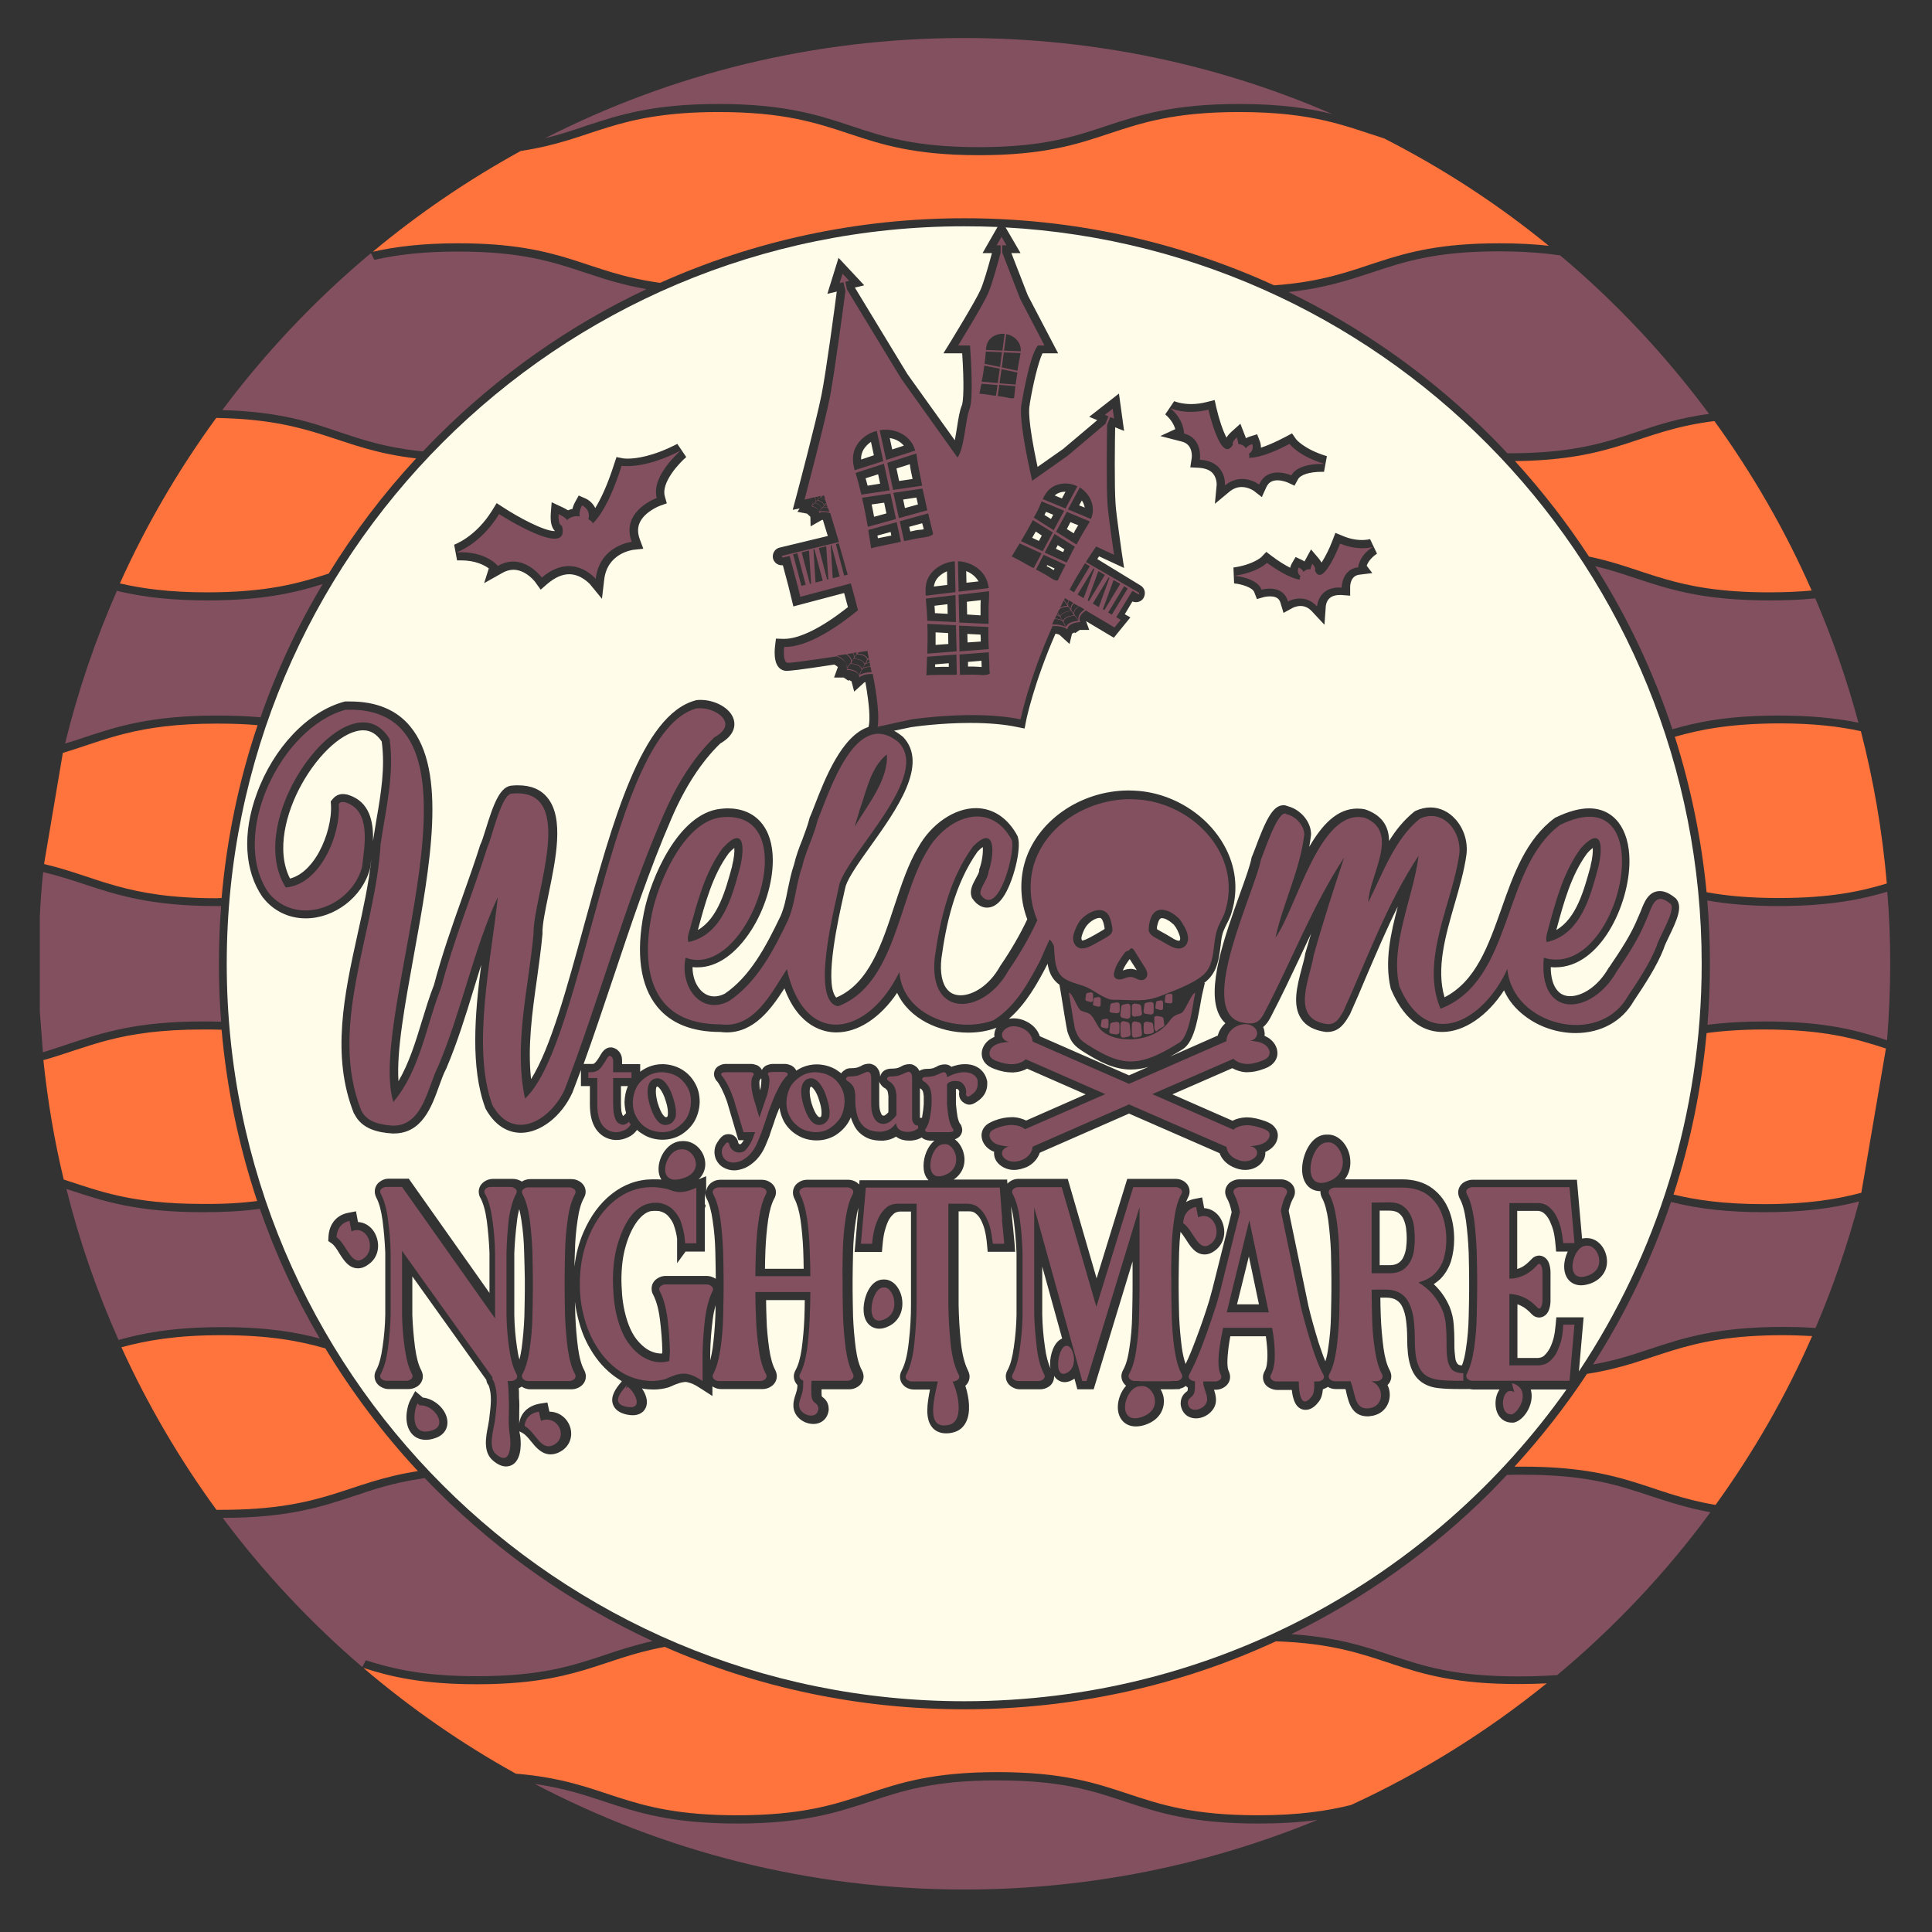
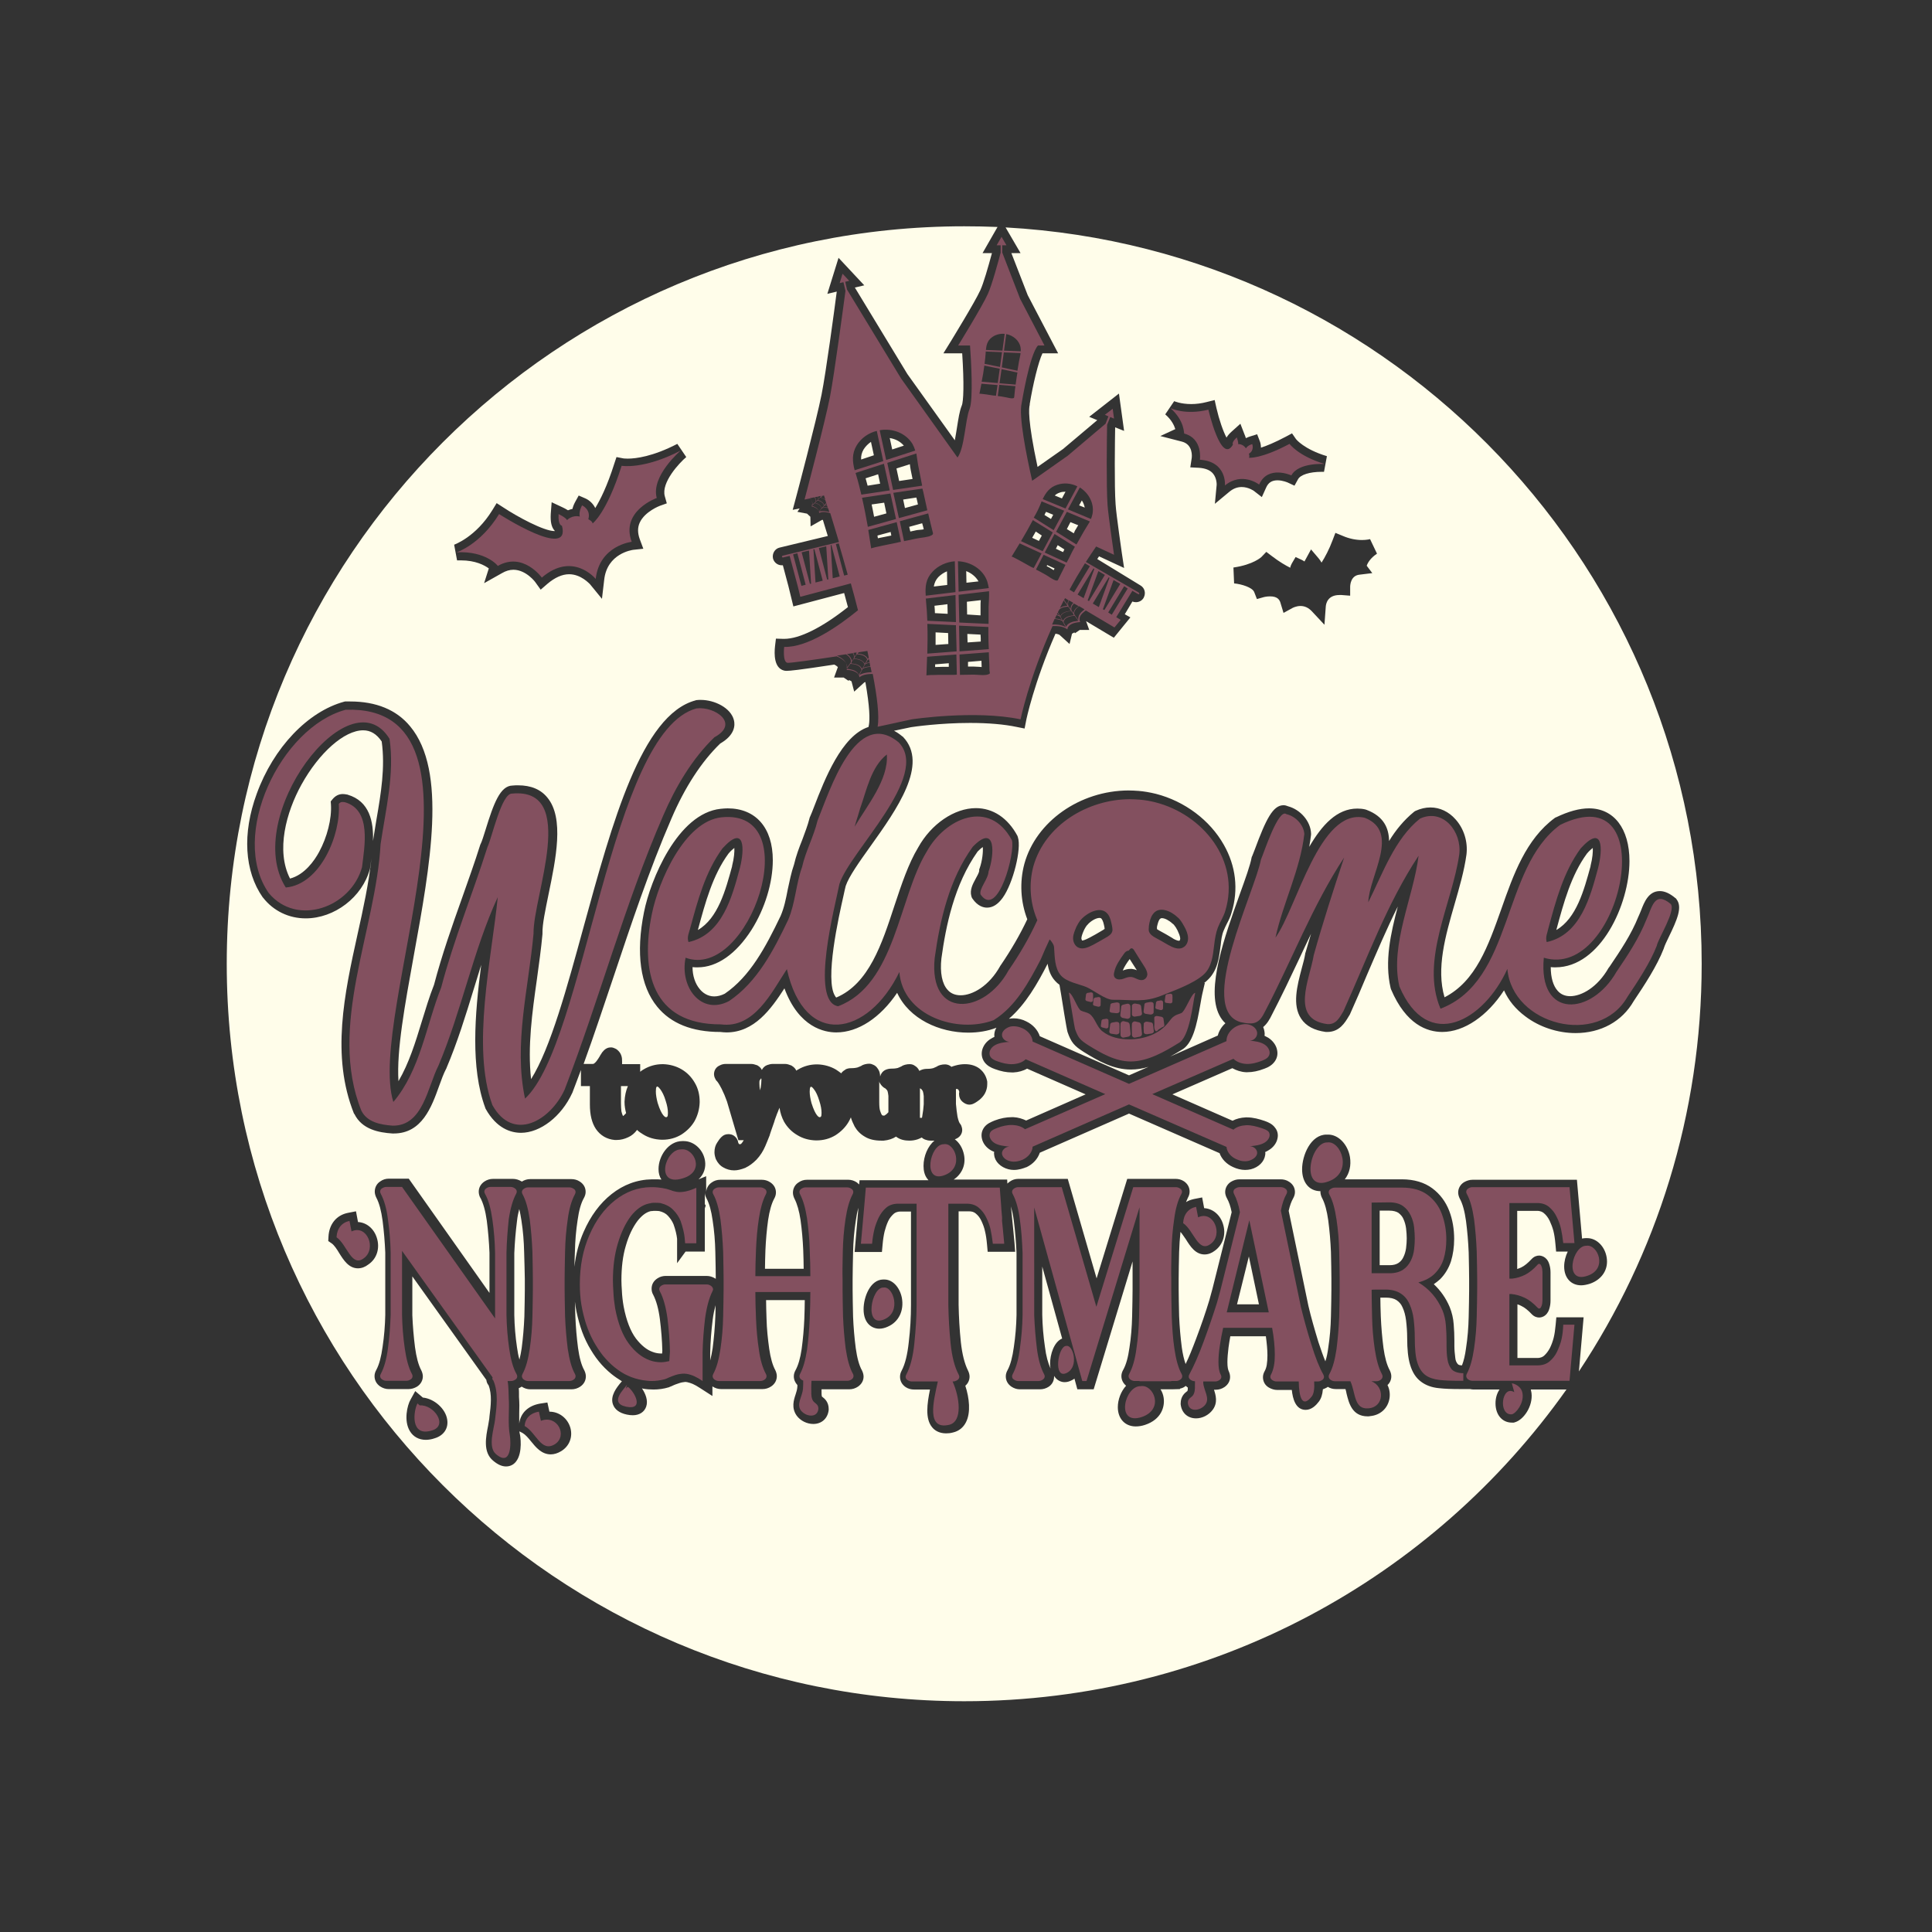
<svg xmlns="http://www.w3.org/2000/svg" version="1.1" id="Layer_1" x="0px" y="0px" viewBox="0 0 864 864" style="enable-background:new 0 0 864 864;" xml:space="preserve">
  <rect x="0" y="0" width="864" height="864" fill="#333333" stroke="none" />
  <style type="text/css">
	.st0{fill:#83505F;}
	.st1{fill:#FF733C;}
	.st2{fill:#FFFDEA;}
</style>
  <g>
-     <path class="st0" d="M99.4,183.4c19.4-25.9,41.7-49.5,66.5-70.2l1.5,3c11.1-2.5,23-3.7,37.4-3.7c28.5,0,42.4,4.6,57.1,9.5   c8.1,2.7,16.4,5.4,27.2,7.3c-34.4,16.2-66,38.4-93.7,66.1c-2.1,2.1-4.2,4.3-6.3,6.5l-2.6-0.3c-14.6-1.7-24.3-4.9-34.5-8.3   C138.7,188.7,124.8,184.1,99.4,183.4z M795.4,405.2c-11.9,0-22.4-0.8-31.9-2.5c0.8,9.4,1.2,18.8,1.2,28.3c0,9.2-0.4,18.3-1.1,27.3   c7.8-1,16.2-1.5,25.6-1.5c26.7,0,41.2,3.9,54.7,8.4c0.9-11.3,1.4-22.7,1.4-34.2c0-10.8-0.4-21.6-1.3-32.2   C833.1,402,818.8,405.2,795.4,405.2z M262,56.3c14.6-4.8,29.6-9.8,59.3-9.8c29.7,0,44.8,5,59.3,9.8c14.7,4.9,28.5,9.5,57.1,9.5   c28.5,0,42.4-4.6,57.1-9.5c14.6-4.8,29.7-9.8,59.3-9.8c18.4,0,31.1,1.9,41.7,4.5c-50.4-21.9-106.1-34-164.6-34   c-67.5,0-131.1,16.1-187.4,44.8C250.4,60.2,256.1,58.3,262,56.3z M692.2,113.5c-6.7-0.7-13.8-1.1-21.7-1.1   c-28.5,0-42.4,4.6-57.1,9.5c-10.4,3.4-21.1,7-37.2,8.7c33.2,16.1,63.9,37.8,90.8,64.7c2.4,2.4,4.8,4.9,7.1,7.4l3.3,0   c26.8-0.3,40.2-4.7,54.5-9.5c9.3-3.1,18.9-6.3,32.4-8.1c-19.4-26.2-41.7-50-66.6-70.9L692.2,113.5z M789,542.1   c-15.9,0-29-1.4-41.4-4.5l-0.3-0.1c-8.6,25.5-20.3,49.9-34.9,72.7c10-1.8,17.7-4.3,25.7-7c14.6-4.8,29.7-9.8,59.3-9.8   c4.6,0,9,0.1,13.2,0.4l1.3,0.1c7.8-18.2,14.3-37.1,19.5-56.6C818.6,540.6,805.4,542.1,789,542.1z M713.4,253.2   c14.5,22.9,26,47.3,34.5,72.9l0.1,0c10.4-3,24.1-6.1,47.4-6.1c13.5,0,24.9,1,35.7,3.2c-5.1-19.1-11.6-37.7-19.3-55.6l-1.2,0.1   c-6,0.6-12.5,0.8-19.5,0.8c-29.7,0-44.8-5-59.3-9.8C725.8,256.7,720.1,254.8,713.4,253.2z M163.6,742.5c13.6,4.3,27.2,7.1,49.8,7.1   c28.5,0,42.4-4.6,57.1-9.5c6.5-2.2,13.3-4.4,21.3-6.2c-35.3-16.3-67.9-38.9-96.3-67.2c-1.9-1.9-3.7-3.8-5.6-5.7l-2.4,0.4   c-11.8,1.8-20.2,4.6-29.1,7.6c-14.5,4.8-29.5,9.8-58.8,9.8c18.3,24.5,39.2,46.8,62.4,66.7L163.6,742.5z M562.5,815.5   c-29.7,0-44.8-5-59.3-9.8c-14.7-4.9-28.5-9.5-57.1-9.5c-28.5,0-42.4,4.6-57.1,9.5c-14.6,4.8-29.7,9.8-59.3,9.8   c-29.7,0-44.8-5-59.3-9.8c-9.4-3.1-18.4-6.1-31.2-7.9c57.4,30.1,122.8,47.2,192.1,47.2c55.9,0,109.2-11.1,157.8-31.1   C580.9,815,572.3,815.5,562.5,815.5z M116.2,540.6l-0.7,0.1c-7.6,1-15.8,1.4-24.9,1.4c-29.6,0-44.6-5-59.1-9.8   c-0.6-0.2-1.2-0.4-1.8-0.6c5.8,23.4,13.7,45.9,23.3,67.5l0.5-0.1c9.4-2.6,23-5.6,45.7-5.6c20.7,0,33.8,2.4,43.8,5.1   C132.1,580.1,123.2,560.7,116.2,540.6z M738.1,669c-14.7-4.9-28.5-9.5-57.1-9.5c-1.3,0-2.5,0-3.7,0l-3.4,0.1   c-2.3,2.4-4.6,4.8-6.9,7.2c-26.5,26.5-56.8,48-89.5,64c20.3,1.4,32.5,5.4,44.4,9.4c14.7,4.9,28.5,9.5,57.1,9.5   c4.4,0,8.6-0.1,12.5-0.3l4.9-0.3c25.6-21.4,48.7-45.8,68.5-72.8C754.2,674.3,746.1,671.6,738.1,669z M31.4,466.6   c14.6-4.8,29.7-9.8,59.3-9.8c2.7,0,5.5,0,8.2,0.1c-0.7-8.6-1-17.2-1-25.9c0-8.7,0.3-17.3,1-25.8c-0.6,0-1.2,0-1.9,0   c-29.7,0-44.8-5-59.4-9.8c-5.7-1.9-11.6-3.8-18.3-5.4c-0.7,6.6-1.2,13.3-1.5,20v42.2l1.4,18.4C23.4,469.3,27.5,467.9,31.4,466.6z    M37.6,329.8C52.1,325,67.2,320,97,320c6.7,0,12.7,0.2,18.6,0.7l0.9,0.1c7.2-20.7,16.5-40.7,27.8-59.6c-12.7,4-27.1,7.3-51.5,7.3   c-15.3,0-27.9-1.3-39.8-4.1l-0.7-0.2c-9.6,21.8-17.4,44.7-23.2,68.3C31.9,331.7,34.8,330.8,37.6,329.8z" />
-     <path class="st1" d="M204.9,108.8c-16.6,0-28.4,1.6-38.2,3.8c20.5-17.1,42.7-32.2,66.2-45.1c32.4-4.8,41.5-17.4,88.5-17.4   c58.2,0,58.2,19.3,116.4,19.3c58.2,0,58.2-19.3,116.4-19.3c33.5,0,47.7,6.4,64.8,11.8c26.3,13.4,51,29.5,73.6,48   c-6.4-0.7-13.6-1.1-22.1-1.1c-52.4,0-57.6,15.7-100.7,18.8c-42.9-19.6-89.9-30-138.5-30c-47.7,0-93.9,10-136.1,28.9   C261.2,121.8,252.7,108.8,204.9,108.8z M99.1,401.6c2.3-26.5,7.7-52.4,16.1-77.3c-5.4-0.5-11.4-0.7-18.2-0.7   c-36.2,0-49.8,7.4-68.9,13.1l-8.4,49.7c24.1,5.7,36.2,15.3,77.3,15.3C97.7,401.6,98.4,401.6,99.1,401.6z M710.6,248.9   c26.3,5.5,37.6,16,80.5,16c7.2,0,13.5-0.3,19.1-0.8c-11.8-26.9-26.5-52.3-43.5-75.8c-34.6,4.3-43,17.4-89.2,17.9   C689.7,219.6,700.8,233.9,710.6,248.9z M749,329.5c7.1,22.4,11.9,45.7,14.2,69.5c8.6,1.6,18.9,2.6,32.3,2.6   c22.7,0,36.5-2.9,48.3-6.5c-2-23.3-5.9-46-11.6-68.1c-9.5-2.1-21-3.5-36.7-3.5C773.9,323.6,760.4,326.2,749,329.5z M147,256.5   c11.2-18.2,24.3-35.5,39.1-51.5c-35.5-4.1-43.7-17.3-89.4-18.1c-16.8,23-31.3,47.8-43.1,74c10,2.3,22,4,39,4   C119.2,264.9,133.7,260.9,147,256.5z M763.2,462c-2.3,24.7-7.2,48.9-14.8,72.2c10.3,2.5,22.7,4.3,40.5,4.3   c19.6,0,32.7-2.2,43.5-5.1l11-64.5c-13.4-4.4-27.8-8.5-54.5-8.5C778.9,460.4,770.4,461,763.2,462z M709.7,614.4   c-9.6,14.6-20.5,28.4-32.4,41.5c1.2,0,2.5,0,3.8,0c45.9,0,55.6,12,86.1,17.1c16.9-23.4,31.5-48.7,43.2-75.5   c-4-0.2-8.3-0.4-12.9-0.4C750.8,597.1,741.5,609.5,709.7,614.4z M115,537.1c-8.2-24.6-13.6-50.3-15.9-76.6   c-2.7-0.1-5.5-0.1-8.5-0.1c-37.5,0-50.9,8-71.2,13.7c1.9,18.2,4.9,36,9.1,53.4c16,5.2,30.4,10.9,62,10.9   C100.1,538.5,108.1,538,115,537.1z M145.5,603c-11.5-3.3-25-5.9-46.5-5.9c-20.4,0-33.6,2.4-44.7,5.4c11.7,25.7,26,50.1,42.5,72.7   c0.7,0,1.4,0,2.2,0c46.7,0,55.9-12.4,87.9-17.3C171.1,640.9,157.3,622.5,145.5,603z M570.6,734c-43.1,19.9-90.4,30.4-139.4,30.4   c-46.9,0-92.2-9.6-133.9-27.9c-28.9,5.3-39.2,16.7-84,16.7c-24.2,0-38.4-3.3-50.8-7.3c21,17.9,43.8,33.8,68.2,47.3   c41.5,3.4,47.3,18.6,99,18.6c58.2,0,58.2-19.3,116.4-19.3c58.2,0,58.2,19.3,116.4,19.3c18.6,0,31.2-2,41.7-4.6   c31.5-14.5,60.8-32.8,87.5-54.4c-3.9,0.2-8.1,0.3-12.7,0.3C623.6,753.2,620.9,735.7,570.6,734z" />
-     <path class="st0" d="M274.2,479.5h8.2v2.6h-8.2v11.3c0,1.5,0.1,2.9,0.2,4.1c0.2,1.2,0.5,2.2,0.9,3.2c0.4,0.8,0.8,1.3,1.5,1.7   s1.2,0.6,1.8,0.6c0.9,0,1.8-0.5,2.6-1.3l0.9,1.2c-0.8,1.2-1.8,2.1-3,2.6c-1.2,0.5-2.3,0.8-3.5,0.8h-0.6c-2.5-0.2-4.4-1.4-5.8-3.4   c-1.4-2.1-2.1-5.1-2.1-9v-11.8h-4v-2.6h1.4c1.1,0,2-0.3,2.8-0.8c0.8-0.5,1.5-1.2,2-2s1.1-1.5,1.5-2.3c0.4-0.6,0.7-1.2,1-1.6   c0.3-0.4,0.6-0.6,0.9-0.6c0.1,0,0.2,0,0.3,0.1c0.2,0.1,0.3,0.2,0.5,0.3s0.3,0.4,0.5,0.8s0.2,0.8,0.2,1.5L274.2,479.5L274.2,479.5z    M307.3,486c1.2,2,1.7,4.2,1.7,6.7v0.2c-0.1,2.5-0.7,4.8-1.8,6.8s-2.8,3.5-4.7,4.8s-4.1,1.8-6.5,1.8h-0.2c-2.4-0.1-4.6-0.7-6.5-1.8   s-3.5-2.8-4.6-4.8c-1.2-2-1.7-4.2-1.7-6.7v-0.2c0.1-2.5,0.7-4.8,1.8-6.8s2.8-3.5,4.7-4.7c1.9-1.2,4.1-1.8,6.5-1.8h0.2   c2.4,0.1,4.6,0.7,6.5,1.8C304.6,482.4,306.1,484,307.3,486z M302.3,497.7c0-1.8-0.4-4-1.2-6.5c-0.8-2.7-1.8-4.8-3.1-6.5   c-1.2-1.6-2.6-2.5-4.1-2.5c-0.4,0-0.7,0.1-1.1,0.2c-1.1,0.3-1.8,1-2.4,2c-0.5,1-0.8,2.2-0.8,3.7c0,1.8,0.3,3.8,1,6.1   c1.8,5.9,4.1,8.9,7,8.9c0.5,0,0.8-0.1,1.3-0.2c1.2-0.4,1.9-1,2.5-1.9C302.1,500.2,302.3,499.1,302.3,497.7z M352.3,480.4   c0-0.2-0.2-0.5-0.5-0.7c-0.4-0.2-0.8-0.3-1.2-0.3h-5.5c-0.4,0-0.8,0.1-1.2,0.2s-0.5,0.4-0.5,0.7c0,0.2,0.1,0.3,0.2,0.5   c0.3,0.5,0.5,1.3,0.5,2.3c0,1.2-0.2,2.5-0.4,3.8c-0.3,1.5-0.6,2.8-1.1,4.1l-3,8.8l-2.8-9.4c-0.5-2.1-0.8-4.1-0.8-5.8   c0-0.8,0.1-1.5,0.2-2.2c0.2-0.6,0.4-1.2,0.7-1.5c0.2-0.2,0.2-0.3,0.2-0.5c0-0.2-0.2-0.5-0.5-0.7c-0.4-0.2-0.8-0.2-1.2-0.2h-11.2   c-0.4,0-0.8,0.1-1.2,0.3c-0.4,0.2-0.5,0.4-0.5,0.7c0,0.2,0.1,0.2,0.2,0.5c0.8,0.8,1.7,2.2,2.8,4.3c1.1,2.2,1.9,4.2,2.6,6.2   l4.4,14.8h5.2c-0.8,2.2-1.5,4.1-2.4,5.5c-0.8,1.3-1.5,2.2-2.2,2.8s-1.5,0.8-2.5,0.8h-0.5c-1-0.1-1.8-0.5-2.6-1.2   c-0.7-0.7-1.2-1.5-1.4-2.6c0-0.2-0.2-0.4-0.3-0.5c-0.2-0.2-0.3-0.2-0.5-0.2c-0.2,0-0.4,0.1-0.5,0.2c-0.5,0.5-0.9,1.1-1.4,1.8   c-0.5,0.7-0.6,1.5-0.6,2.4c0,0.5,0.2,1.2,0.4,1.8c0.4,0.8,1,1.5,1.8,2c0.8,0.5,1.8,0.8,3,0.8c1.1,0,2.2-0.3,3.5-0.8   c1.2-0.6,2.5-1.5,3.8-2.8c1.5-1.6,2.5-3.3,3.3-5.1s1.3-3.2,1.7-4.2c0.1-0.2,0.2-0.4,0.2-0.5c1-2.8,1.7-4.8,2-5.8   c0.2-0.7,0.5-1.3,0.6-1.8c0.2-0.5,0.4-1.1,0.6-1.8c0.2-0.7,0.7-1.8,1.2-3.2c0.2-0.6,0.5-1.2,0.8-2c0.8-2.1,1.8-4.1,2.9-6.2   c1.2-2.2,2.4-3.7,3.5-4.8C352.2,480.7,352.3,480.6,352.3,480.4z M376,486c1.2,2,1.7,4.2,1.7,6.7v0.2c-0.1,2.5-0.7,4.8-1.8,6.8   c-1.2,2-2.8,3.5-4.7,4.8s-4.1,1.8-6.5,1.8h-0.2c-2.4-0.1-4.6-0.7-6.5-1.8c-1.9-1.2-3.5-2.8-4.6-4.8c-1.2-2-1.7-4.2-1.7-6.7v-0.2   c0.1-2.5,0.7-4.8,1.8-6.8s2.8-3.5,4.7-4.7c1.9-1.2,4.1-1.8,6.5-1.8h0.2c2.4,0.1,4.6,0.7,6.5,1.8C373.4,482.4,374.9,484,376,486z    M371,497.7c0-1.8-0.4-4-1.2-6.5c-0.8-2.7-1.8-4.8-3.1-6.5c-1.2-1.6-2.6-2.5-4.1-2.5c-0.4,0-0.7,0.1-1.1,0.2c-1.1,0.3-1.8,1-2.4,2   c-0.5,1-0.8,2.2-0.8,3.7c0,1.8,0.3,3.8,1,6.1c1.8,5.9,4.1,8.9,7,8.9c0.5,0,0.8-0.1,1.3-0.2c1.2-0.4,1.9-1,2.5-1.9   C370.8,500.2,371,499.1,371,497.7z M408.5,502.2c-0.4-0.5-0.6-1.3-0.6-2.3V482c0-0.6-0.1-1.1-0.2-1.5c-0.2-0.4-0.2-0.6-0.5-0.8   c-0.2-0.2-0.3-0.2-0.5-0.3c-0.2-0.1-0.2-0.1-0.3-0.1c-0.3,0-0.5,0.1-0.8,0.2c-0.3,0.1-0.6,0.2-1,0.4c-0.6,0.3-1.5,0.7-2.4,1   c-1,0.3-2.3,0.5-3.8,0.5c-0.5,0-0.8,0.1-1.2,0.2c-0.3,0.2-0.5,0.4-0.5,0.8c0,0.2,0,0.2,0.1,0.4c0.2,0.3,0.5,0.6,0.9,0.8   c0.6,0.3,1.2,0.9,1.9,1.8s1.1,2.4,1.3,4.5v8.7c-0.2,0.5-0.6,0.9-1.2,1.5s-1.2,1.2-2,1.7c-0.8,0.5-1.7,0.8-2.7,0.8h-0.2   c-0.5,0-1-0.1-1.6-0.4c-0.6-0.2-1.2-0.7-1.7-1.3c-0.5-0.7-1-1.6-1.4-2.9s-0.5-3-0.5-5.1V482c0-0.6-0.1-1.1-0.2-1.5   s-0.3-0.6-0.5-0.8s-0.3-0.2-0.5-0.3c-0.2-0.1-0.2-0.1-0.3-0.1c-0.3,0-0.5,0.1-0.8,0.2c-0.3,0.1-0.6,0.2-1,0.4   c-0.6,0.3-1.5,0.7-2.4,1c-0.9,0.3-2.3,0.5-3.8,0.5c-0.5,0-0.8,0.1-1.2,0.2c-0.3,0.2-0.5,0.4-0.5,0.8c0,0.2,0,0.2,0.1,0.5   c0.2,0.3,0.5,0.6,0.9,0.8c0.6,0.3,1.2,0.9,1.9,1.8s1.1,2.5,1.2,4.6v2.7c0,1.5,0.2,3,0.5,4.5c0.3,1.5,0.8,3,1.6,4.4   c0.8,1.3,1.8,2.4,3.3,3.2c1.4,0.8,3.3,1.2,5.5,1.2h0.8c1.8-0.2,3.2-0.7,4.3-1.5c1.1-0.9,1.8-1.7,2.2-2.4c0.1,0.9,0.4,1.7,0.8,2.3   c0.6,0.7,1.4,1.2,2.2,1.4c0.8,0.2,1.5,0.3,2.2,0.3c1,0,1.8-0.2,2.5-0.4s1.5-0.6,2.2-1.2v-1.2c-0.2,0-0.5-0.1-1-0.2   C409.3,503.1,408.8,502.7,408.5,502.2z M435.6,480.8c-1.2-0.9-2.6-1.3-4.5-1.3c-1,0-2.2,0.2-3.3,0.5c-1.2,0.3-2.5,0.8-3.8,1.5   l-0.5,0.2c0-0.5-0.1-0.9-0.2-1.2c-0.2-0.3-0.2-0.5-0.4-0.7c-0.2-0.2-0.3-0.2-0.5-0.2c-0.2,0-0.2-0.1-0.3-0.1   c-0.3,0-0.5,0.1-0.8,0.2s-0.6,0.2-1,0.4c-0.6,0.3-1.5,0.7-2.4,1c-1,0.3-2.3,0.5-3.8,0.5c-0.5,0-0.8,0.1-1.2,0.2   c-0.3,0.2-0.5,0.4-0.5,0.8c0,0.2,0,0.2,0.1,0.4c0.2,0.3,0.5,0.6,0.9,0.8c0.6,0.3,1.2,0.9,1.9,1.8c0.7,0.8,1.1,2.4,1.3,4.5v3.8   c-0.1,2.1-0.4,4.1-0.8,6.2c-0.4,2.1-1.1,3.7-1.9,4.8c-0.2,0.2-0.2,0.3-0.2,0.5c0,0.3,0.2,0.5,0.5,0.7s0.8,0.2,1.2,0.2h9.3   c0.4,0,0.8-0.1,1.2-0.2s0.5-0.4,0.5-0.7c0-0.2-0.1-0.3-0.2-0.5c-0.9-1.2-1.5-2.8-1.9-4.8c-0.4-2.1-0.6-4.1-0.8-6.2V485   c0.2-0.4,0.5-0.8,1.2-1.1s1.5-0.5,2.5-0.5c0.6,0,1.2,0.1,1.8,0.2c0.8,0.2,1.5,0.8,2.2,1.8c0.6,0.9,0.9,2,0.9,3.1   c0,0.2,0,0.5-0.1,0.7v0.2c0,0.2,0.1,0.5,0.3,0.7c0.2,0.2,0.4,0.3,0.6,0.3c0.2,0,0.2,0,0.4-0.1c0.6-0.3,1.2-0.7,1.8-1.2   c0.6-0.5,1.2-1.1,1.5-1.8c0.4-0.7,0.6-1.5,0.6-2.5c0-0.2,0-0.5,0-0.6C437.4,482.8,436.7,481.7,435.6,480.8z" />
    <path class="st0" d="M296.6,364.7c-17.3,39.8-28.5,82.1-44.1,122.6c-6.4,13.9-23,23.6-32.3,6.9c-9.5-25.9-0.3-65.8,2.4-93   c-10.9,23.6-16.2,50.9-26.5,75.3c-4.9,9.6-6.9,27.1-20.5,26.9c-5.4-0.4-11.4-1.5-14-6.7c-15.1-37.8,6.4-80.2,8.6-119.2   c2.3-15.6,6.3-31.3,4-47.1c-17.9-29-66.3,35.2-46.4,66.5c15.6-1.4,24.7-23.9,23.7-37.4c0.9-1.1,1.8-0.9,2.9-0.7   c11.8,3.6,8.6,19.6,7.5,29c-4.9,17.9-29,26.8-41.7,11.6c-17.9-25.6,5.3-74.2,34.4-82c71.5-2.4,9.1,136,21.3,175.4   c12-14.1,14.7-34.3,21.4-51.2c5.6-21.3,14-41.7,20.7-62.8c2.1-4.5,6.3-24.1,11-23.9c29.8-2.8,9.3,46.1,9.6,62.6   c-2.2,24.4-9,49.4-3.8,73.8c26.9-25,38-164.2,76.7-174.5c8.1-1,19.5,6.7,8,12.9C309.7,339.1,302.1,351.9,296.6,364.7z M444.4,456.2   c-16.3,6.2-40.7-1.9-42.2-21.5c-14,28.8-42.4,34.3-50.3-1.3c-6.9,10.5-14.6,26.7-29.6,24.7c-30.7,0.1-36-23.8-30.8-49.3   c2.9-14.5,14.6-41.6,31.2-43.3c38.5-3.9,12.3,73.3-16.1,62.8c-2.7,13.2,7,25.9,19.4,19.4c12.7-8.5,20.1-23,26.5-36.4   c3.2-7.5,3.4-15.8,6.2-23.6c1.6-7.1,5.2-13.6,6.9-20.7c5.4-13.2,17.1-50.9,36.3-35c14.4,14.9-21.9,48.8-26.5,63.3   c-1.9,9.7-13.3,52.6-0.6,54.7c25.7-9.7,27-48.5,39.6-69.1c8.3-15.1,28.1-23.8,38.1-5.2c1.7,5.2-6.2,35.5-14,24.3   c-0.7-2.6,3.4-6.8,3.6-10.3c2.6-7.2,3.5-21.9-7.1-11c-10.4,14.4-14.6,32.4-17,49.7c-2.8,27.5,22.2,25.4,33,5.6   c4.9-7.1,9.3-14.6,12.9-22.5c-0.1-0.3-0.2-0.5-0.3-0.7c-3-7.4-3.5-15.7-1.5-23.3c5.2-18.6,24.4-30,43.1-30.1c1.5,0,2.9,0.1,4.4,0.2   c2.4,0.2,4.8,0.6,7.1,1.2c21.2,5.4,38,26,31.3,48.4c-0.8,2.8-2.4,5.1-3.4,7.7c-0.9,2.4-1.3,5.1-1.6,7.6c-0.6,4.8-1,10.1-4.9,13.5   c-4.6,4-13.1,7-18.3,9.1c-8.2,3.4-13.4,1.9-22.2,2c-3.2,0-8.9-4.5-11.8-5.7c-3.1-1.3-8.7-2.2-11.3-5.1c-2.9-3.2-2.8-8.5-3.1-12.4   c0-0.5-0.1-0.9-0.3-1.4c-0.4-0.8-1-1.7-1.7-2.4c-1.4,3-2.8,6.1-4,9C460.1,439.3,454.2,450.1,444.4,456.2z M513.8,416.5L513.8,416.5   L513.8,416.5c0.5,1.4,1.7,2.2,3,2.9c1.8,1,3.7,2,5.5,3.1c2.1,1.2,4.7,2.4,6.8,1.2c1.6-0.8,2.3-2.7,2.2-4.4s-0.8-3.4-1.7-5   c-0.6-1.1-1.2-2.1-2-3.1c-0.3-0.4-0.6-0.7-1-1l0,0c-2.9-2.8-8.3-5.2-11-1.4c-1.1,1.5-1.5,3.3-1.8,5.2   C513.8,414.8,513.6,415.7,513.8,416.5z M498.9,437.5c0.9,0.7,2.4,0.6,3.5,0.2c1.1-0.4,2.2-0.9,3.5-0.8c1.7,0.2,3.2,1.6,4.9,1.4   c1.5-0.2,2.3-1.5,2.3-2.7c-0.1-1.2-0.7-2.4-1.5-3.6c-1.5-2.3-2.9-4.6-4.4-7c-0.3-0.5-0.7-1-1.3-0.9c-0.3,0.1-0.6,0.3-0.7,0.5   c-0.1,0.2-0.3,0.3-0.4,0.5c-1,0.1-1.7,0.7-2.2,1.5c-1.8,2.5-3.7,5.2-4.3,8.1C498,435.7,498,436.8,498.9,437.5z M479.9,419.3   c-0.1,1.7,0.7,3.6,2.2,4.4c2.1,1.1,4.7-0.1,6.8-1.2c1.8-1,3.7-2,5.5-3.1c1.3-0.7,2.7-1.6,3-2.9c0.1-0.2,0.1-0.5,0.1-0.6l0,0   c0-0.6-0.1-1.3-0.2-1.8c-0.4-1.8-0.7-3.7-1.8-5.2c-3.1-4.2-9.5-0.6-12.1,2.4c-0.1,0.1-0.2,0.2-0.3,0.3l0,0   c-0.6,0.8-1.2,1.8-1.7,2.8C480.8,415.9,480,417.5,479.9,419.3z M382.2,369.7c5.6-9.5,15.2-21,14.4-32.3c-7.1,5.6-9,15.9-12,24.3   C383.9,364.3,382.9,367.1,382.2,369.7z M307.9,421.3c15.1-3.3,19.5-20.2,23-33.2c2.1-8.3,2.3-19.8-7.8-8.7   c-7.7,10.5-11.1,23.4-14.5,35.9C308.2,417,307.1,419,307.9,421.3z M740.9,423c-2.9,7.5-8.6,16.1-13.1,22.8   c-12.9,22.5-51.5,12.7-53.7-12.5c-10.4,23.1-35.6,37.7-48.3,7.8c-4.3-18.7,6.3-39.8,8.6-58.4c-14.1,21.3-23.1,46.2-33.6,69.5   c-1.7,2.8-3.2,6-7.1,5.8c-17-2.1-7.9-20.2-6.2-30.8c4.1-14.7,8.8-29.2,13.6-43.7c-14.1,21.4-23.4,46-35.3,68.7   c-2.6,5.4-4.7,6.3-11,4.9c-19.8-5.6,6.4-58.4,9.1-72.7c1.3-2.9,7.8-23.1,11.4-20.3c4.1,0.9,7.8,4.9,8,8.9   c-1.8,15.9-9.6,31-12.9,46.3c9.6-13.3,19.7-58.2,39.9-53.6c16.1,6.3,2,25.8,1.6,37.8c6.5-12.9,11.7-28.2,23.1-37.4   c10.4-4.8,18.8,5.9,17.6,15.9c-3.1,22-17.6,47.4-8.4,69.1c32.9-12.6,27.1-62.8,53.5-82.2c46.8-22.9,27.3,70-7.3,59.4   c-2.6,27.7,21.4,25.8,32.5,6.3c5.1-7.5,10-14.9,13.4-23.4c2.5-5.3,3.5-13.1,10.9-6.9C749.5,407.3,741.5,419.8,740.9,423z    M691.7,421.3c15.1-3.3,19.5-20.2,23-33.2c2.1-8.3,2.3-19.8-7.8-8.7c-7.7,10.5-11.1,23.4-14.5,35.9C692.1,417,691,419,691.7,421.3z    M494.6,459.9c0.6,0.1,1.1-0.3,1.1-0.7c0-0.9,0.1-1.8,0-2.9c0-0.5-0.6-0.8-1.1-0.7c-0.5,0.1-0.9,0.2-1.3,0.2   c-0.4,0.1-0.6,0.4-0.7,0.6l-0.3,2.3c-0.1,0.4,0.3,0.7,0.7,0.8L494.6,459.9z M478,443.9c0,0,2.5,15.6,2.8,16.4   c1.4,3.9,2.3,4.8,5.7,7c5.8,3.6,12.2,7.4,19.2,7.4c7.5,0,15.2-4.4,21.3-8.2c5.1-2.5,6.4-17.9,7.5-22.5c-1.8,0.3-4.5,8.5-6.3,9.1   c-3.1,1-3.7,1.5-5.6,4c-4,5.3-11,7.7-17.6,7.7c-4.2,0-8.6-0.9-12-3.6c-2.6-2-3.3-6.1-5.8-7.8c-0.9-0.6-2.6-0.9-3.7-1.4   C481.9,451.4,479.8,444.3,478,443.9z M491.1,450.2c0.6,0.1,1.1-0.3,1.1-0.7c0-0.9,0.1-1.8,0-2.9c0-0.5-0.6-0.8-1.1-0.7   c-0.5,0.1-0.9,0.2-1.3,0.2c-0.4,0.1-0.6,0.4-0.7,0.6l-0.3,2.3c-0.1,0.4,0.3,0.7,0.7,0.8L491.1,450.2z M497.1,462.3l2,0.3   c0.7,0.1,1.5-0.4,1.5-0.9c0-1.3,0.1-2.5,0-3.8c0-0.6-0.7-1-1.5-0.9c-0.6,0.1-1.2,0.2-1.7,0.3c-0.6,0.1-0.9,0.5-0.9,0.8l-0.4,3.1   C496,461.8,496.5,462.3,497.1,462.3z M487.7,448.1c0.6,0.1,1.1-0.3,1.1-0.7c0-0.9,0.1-1.8,0-2.9c0-0.5-0.6-0.8-1.1-0.7   c-0.5,0.1-0.9,0.2-1.3,0.2c-0.4,0.1-0.6,0.4-0.7,0.6l-0.3,2.3c0,0.4,0.3,0.7,0.7,0.8L487.7,448.1z M519,451.7   c0.6,0.1,1.1-0.3,1.1-0.7c0-0.9,0.1-1.8,0-2.9c0-0.5-0.6-0.8-1.1-0.7c-0.5,0.1-0.9,0.2-1.3,0.2c-0.4,0.1-0.6,0.4-0.7,0.6l-0.3,2.3   c-0.1,0.4,0.3,0.7,0.7,0.8L519,451.7z M516.2,455.2c0,1.2,0.1,2.4,0,3.6c-0.1,1,0.4,3.6,1.8,1.7l1.7-1.1c0.6-0.1,1.1-0.6,1-1   l-0.4-2.9c-0.1-0.4-0.5-0.7-0.9-0.8c-0.6-0.1-1.2-0.2-1.7-0.3C516.9,454.2,516.2,454.6,516.2,455.2z M564.2,504.5   c-2.2-0.7-4.6-1.4-6.9-1.3c-2.1,0.1-4.3,0.7-5.7,2l-36.3-15.9l36.3-15.8c1.4,1.4,3.6,2.2,5.8,2.3c2.4,0.1,4.8-0.6,6.9-1.4   c1.2-0.5,2.4-1,3-2c1.2-1.7,0.1-4.1-1.8-5.3c-1.9-1.2-4.3-1.5-6.6-1.7c1.9,0,3.5-1.8,3.3-3.6c-0.2-1.7-1.7-3.1-3.7-3.6   c-1.8-0.5-4,0-5.6,0.8c-2.7,1.4-4.5,4-4.4,6.6l-43.6,19.1l-43.1-18.9c-0.1-2.4-1.9-4.7-4.4-5.9c-1.7-0.8-3.8-1.2-5.6-0.8   c-1.8,0.5-3.5,1.8-3.7,3.4c-0.2,1.7,1.4,3.3,3.3,3.4c-2.3,0.2-4.8,0.5-6.6,1.6c-1.9,1.1-3,3.4-1.8,5.2c0.6,0.9,1.8,1.5,3,1.9   c2.2,0.8,4.5,1.4,6.9,1.3c2.2-0.1,4.4-0.8,5.8-2.2l35.6,15.6l-35.9,15.7c-1.4-1.2-3.5-1.8-5.5-1.9c-2.4-0.1-4.8,0.5-6.9,1.3   c-1.2,0.5-2.4,0.9-3,1.8c-1.2,1.7,0,3.9,1.8,5c1.9,1.1,4.3,1.3,6.6,1.6c-1.9,0-3.5,1.7-3.3,3.2c0.2,1.6,1.8,2.9,3.7,3.3   c1.8,0.5,4,0,5.6-0.7c2.5-1.2,4.3-3.4,4.4-5.8l43.1-18.9l43.6,19c0.2,2.3,1.9,4.4,4.4,5.5c1.7,0.8,3.7,1.2,5.6,0.7   c1.8-0.5,3.5-1.7,3.7-3.3c0.2-1.6-1.4-3.2-3.3-3.2c2.3-0.2,4.8-0.5,6.6-1.6c1.9-1.1,3-3.3,1.8-4.9   C566.7,505.4,565.4,504.9,564.2,504.5z M512.4,453.4l2,0.3c0.7,0.1,1.5-0.4,1.5-0.9c0-1.3,0.1-2.5,0-3.8c0-0.6-0.7-1-1.5-0.9   c-0.6,0.1-1.2,0.2-1.7,0.3c-0.6,0.1-0.9,0.5-0.9,0.8l-0.4,3.1C511.4,452.9,511.8,453.3,512.4,453.4z M521.6,448.5l1.6,0.2   c0.6,0.1,1.1-0.3,1.1-0.7c0-0.9,0.1-1.8,0-2.9c0-0.5-0.6-0.8-1.1-0.7c-0.5,0.1-0.9,0.2-1.3,0.2c-0.4,0.1-0.6,0.4-0.7,0.6l-0.3,2.3   C520.8,448.1,521.1,448.5,521.6,448.5z M499.2,453.1c0.7,0.1,1.5-0.3,1.5-0.8c0-1.1,0.1-2.1,0-3.2c0-0.6-0.7-0.9-1.5-0.8   c-0.6,0.1-1.2,0.2-1.7,0.3c-0.6,0.1-0.9,0.4-0.9,0.7l-0.4,2.7c-0.1,0.5,0.4,0.8,1,0.9L499.2,453.1z M502,455.2l2,0.4   c0.7,0.1,1.5-0.4,1.5-1.1c0-1.5,0.1-3,0-4.5c0-0.7-0.7-1.3-1.5-1.1c-0.6,0.1-1.2,0.3-1.7,0.4c-0.6,0.1-0.9,0.6-0.9,1L501,454   C501,454.5,501.5,455.1,502,455.2z M501.1,462.8c0,0.7,0.7,1.4,1.5,1.2l2-0.4c0.6-0.1,1.1-0.7,1-1.4l-0.4-4c-0.1-0.6-0.5-1-0.9-1.1   c-0.6-0.1-1.2-0.3-1.7-0.4c-0.7-0.2-1.5,0.5-1.5,1.2C501,459.7,501.1,461.2,501.1,462.8z M506.2,462.8c0,0.7,0.7,1.4,1.5,1.2l2-0.4   c0.6-0.1,1.1-0.7,1-1.4l-0.4-3.9c-0.1-0.6-0.5-1-0.9-1.1c-0.6-0.1-1.2-0.3-1.7-0.4c-0.7-0.2-1.5,0.5-1.5,1.2   C506.1,459.7,506.2,461.2,506.2,462.8z M507.7,454.6l2-0.3c0.6-0.1,1.1-0.6,1-1.1l-0.4-3.2c-0.1-0.5-0.5-0.8-0.9-0.9   c-0.6-0.1-1.2-0.2-1.7-0.3c-0.7-0.1-1.5,0.4-1.5,1c0,1.3,0,2.6,0,3.9C506.2,454.3,507,454.8,507.7,454.6z M511.5,461.6   c0,0.6,0.7,1,1.5,0.9l2-0.3c0.6-0.1,1.1-0.6,1-1.1l-0.4-3.1c-0.1-0.5-0.5-0.7-0.9-0.8c-0.6-0.1-1.2-0.2-1.7-0.3   c-0.7-0.1-1.5,0.4-1.5,0.9C511.4,459.1,511.4,460.3,511.5,461.6z" />
    <path class="st0" d="M226.5,560.3v27.9c0.1,5,0.5,9.9,1.2,14.8c0.7,4.9,1.7,8.7,3.3,11.5c0.2,0.4,0.3,0.7,0.3,1   c0,0.6-0.3,1.2-0.9,1.5c-0.6,0.4-1.2,0.6-1.9,0.6H227c0.5,2.5,0.4,6,0.5,7.3c0.4,6-0.5,11.2,0.5,17c0.5,2.9,0.9,14.4-6.2,8.4   c-3.8-3.2-0.8-11.6-0.4-15.5c0.7-5.8,1.6-12-0.8-17.5c-0.5-0.4-0.5-0.8-0.3-1.3l-40.5-56.6v28.7c0.1,5,0.5,9.9,1.2,14.8   c0.7,4.9,1.7,8.7,3.2,11.5c0.2,0.4,0.3,0.7,0.3,1c0,0.6-0.3,1.2-0.9,1.5c-0.6,0.4-1.2,0.6-1.9,0.6h-8.9c-0.7,0-1.3-0.2-1.9-0.6   c-0.6-0.4-0.9-0.9-0.9-1.5c0-0.3,0.1-0.7,0.3-1c1.5-2.8,2.6-6.7,3.2-11.5c0.7-4.9,1-9.8,1.2-14.8v-27.9c-0.1-5-0.5-9.9-1.2-14.8   c-0.6-4.9-1.7-8.7-3.2-11.5c-0.2-0.4-0.3-0.7-0.3-1c0-0.6,0.3-1.2,0.9-1.5c0.6-0.4,1.2-0.6,1.9-0.6h7l41.6,58.8v-29.4   c-0.1-5-0.5-9.9-1.2-14.8c-0.7-4.9-1.7-8.7-3.3-11.5c-0.2-0.4-0.3-0.7-0.3-1c0-0.6,0.3-1.1,0.9-1.5c0.6-0.4,1.2-0.6,1.9-0.6h8.9   c0.7,0,1.3,0.2,1.9,0.6c0.6,0.4,0.9,0.9,0.9,1.5c0,0.3-0.1,0.7-0.3,1c-1.5,2.8-2.6,6.7-3.3,11.5C227,550.4,226.6,555.3,226.5,560.3   z M252.7,559.8c0.1-5,0.5-9.8,1.2-14.5c0.6-4.7,1.7-8.4,3.2-11.2c0.2-0.4,0.3-0.7,0.3-1c0-0.6-0.3-1.2-0.9-1.5   c-0.6-0.4-1.2-0.6-1.9-0.6h-18.4c-0.7,0-1.3,0.2-1.9,0.6c-0.6,0.4-0.9,0.9-0.9,1.5c0,0.3,0.1,0.7,0.3,1c1.5,2.7,2.5,6.5,3.2,11.2   c0.6,4.7,1,9.6,1.2,14.5c0.1,5,0.2,9,0.2,12.1l0,0.4v3.9l0,0.5c0,3.1-0.1,7.1-0.2,12c-0.1,5-0.5,9.8-1.2,14.5   c-0.7,4.7-1.7,8.4-3.2,11.2c-0.2,0.4-0.3,0.7-0.3,1c0,0.6,0.3,1.2,0.9,1.6c0.6,0.4,1.2,0.6,1.9,0.6h18.4c0.7,0,1.3-0.2,1.9-0.6   c0.6-0.4,0.9-0.9,0.9-1.6c0-0.3-0.1-0.7-0.3-1c-1.5-2.7-2.5-6.5-3.2-11.2c-0.6-4.7-1-9.6-1.2-14.5c-0.1-5-0.2-9-0.2-12v-4.8   C252.5,568.8,252.6,564.8,252.7,559.8z M317.9,575c-0.6-0.4-1.2-0.6-1.9-0.6h-18.4c-0.7,0-1.3,0.2-1.9,0.6   c-0.6,0.4-0.9,0.9-0.9,1.5c0,0.3,0.1,0.7,0.3,1c1.6,3,2.7,7.1,3.4,12.1c0.6,5,1,10,1.1,14.8l-0.3,4.3c-1.3,0.3-2.5,0.5-3.7,0.5   c-1.8,0-3.5-0.3-5.1-0.9c-3.3-1.2-6.4-3.6-9.2-7.3c-2.8-3.7-4.9-9-6.2-15.9c-0.4-2.5-0.7-5-0.8-7.6c-0.1-1.6-0.2-3.2-0.2-4.8   c0-6.1,0.7-11.6,2.2-16.6c1.5-5,3.4-9,5.8-12.2c2.4-3.1,5.2-5.1,8.2-5.7l0.7-0.1l0-0.1c0.2,0,0.6,0,1-0.1h1c0.9,0,1.6,0,2.3,0.1   c2.4,0.6,4.4,1.6,5.8,3.1c1.5,1.5,2.6,3.2,3.3,5c1,2.9,1.6,5.5,1.8,7.6v0.2l0-0.1l0.2,2.2h5v-16.3l0-0.1l0-0.1v-8.3   c-1.4,0.6-2.7,1.1-3.9,1.4c-1.1,0.3-2.3,0.5-3.5,0.5c-1.1,0-2.1-0.2-3.1-0.5l-1.1-0.4c-1.1-0.4-2.3-0.7-3.6-0.9   c-1.3-0.2-2.8-0.4-4.5-0.4H291c-5.9,0.1-11.2,2.1-16,5.9c-4.8,3.8-8.6,9-11.4,15.5c-2.9,6.6-4.3,13.9-4.3,22c0,3.1,0.2,6.1,0.7,9.2   c0.5,2.9,1.2,5.8,2.1,8.6c0.9,2.7,2,5.3,3.3,7.7c1.3,2.3,2.7,4.5,4.3,6.5c1.6,1.9,3.3,3.7,5.2,5.2c1.9,1.5,3.8,2.8,5.9,3.7   c2.1,1,4.3,1.6,6.5,2c1.4,0.2,2.8,0.4,4.2,0.4c1.9,0,3.8-0.3,5.8-0.8c0.6-0.2,1.3-0.5,1.9-0.8c0.6-0.3,1.6-0.6,2.9-1.1   c1.3-0.4,2.6-0.6,3.9-0.6l1.1,0.1c1.2,0.2,2.4,0.6,3.5,1.1c1.1,0.5,2.3,1.2,3.6,2.1V605c0.1-5.1,0.5-10.2,1.1-15.3   c0.7-5.1,1.8-9.2,3.3-12.2c0.2-0.4,0.3-0.7,0.3-1C318.8,575.9,318.5,575.4,317.9,575z M376.9,559.8c0.1-5,0.5-9.8,1.2-14.5   c0.7-4.7,1.7-8.4,3.2-11.2c0.2-0.4,0.3-0.7,0.3-1c0-0.6-0.3-1.2-0.9-1.5c-0.6-0.4-1.2-0.6-1.9-0.6h-18.5c-0.7,0-1.3,0.2-1.9,0.6   c-0.6,0.4-0.9,0.9-0.9,1.5c0,0.3,0.1,0.7,0.3,1c1.4,2.7,2.4,6.2,3.1,10.7c0.6,4.5,1.1,9.1,1.2,13.8c0.2,4.7,0.3,8.8,0.3,12.1h-24.6   c0-3.3,0.1-7.4,0.3-12.1c0.2-4.7,0.6-9.3,1.3-13.8c0.7-4.5,1.7-8,3.1-10.7c0.2-0.4,0.3-0.7,0.3-1c0-0.6-0.3-1.2-0.9-1.5   c-0.6-0.4-1.2-0.6-1.9-0.6h-18.5c-0.7,0-1.3,0.2-1.9,0.6c-0.6,0.4-0.9,0.9-0.9,1.5c0,0.3,0.1,0.7,0.3,1c1.5,2.7,2.5,6.5,3.2,11.2   c0.6,4.7,1,9.6,1.2,14.5c0.1,5,0.2,9,0.2,12.1v4.8c0,3.1-0.1,7.1-0.2,12c-0.1,5-0.5,9.8-1.2,14.5c-0.7,4.7-1.7,8.4-3.2,11.2   c-0.2,0.4-0.3,0.7-0.3,1c0,0.6,0.3,1.2,0.9,1.6c0.6,0.4,1.2,0.6,1.9,0.6h18.5c0.7,0,1.3-0.2,1.9-0.6c0.6-0.4,0.9-0.9,0.9-1.6   c0-0.3-0.1-0.7-0.3-1c-1.4-2.6-2.5-6.2-3.1-10.7c-0.7-4.5-1.1-9.1-1.3-13.8c-0.2-4.7-0.3-8.8-0.3-12.1h24.6c0,3.3-0.1,7.4-0.3,12.1   c-0.2,4.7-0.6,9.4-1.2,13.8c-0.7,4.5-1.7,8.1-3.1,10.7c-0.2,0.4-0.3,0.7-0.3,1c0,0.6,0.3,1.2,0.9,1.6c0.3,0.2,0.5,0.3,0.8,0.4   c0,1.2,0,2.4-0.1,3.7c-0.3,3.5-3.1,6.8-0.9,9.7c2.2,2.8,7.4,3.5,7.8-0.8c0-2.4-2-2.3-2.7-4.1c-0.7-1.8-0.4-3.2-0.5-4.9   c0-0.7,0-2,0.1-3.5h16c0.7,0,1.3-0.2,1.9-0.6c0.6-0.4,0.9-0.9,0.9-1.6c0-0.3-0.1-0.7-0.3-1c-1.5-2.7-2.5-6.5-3.2-11.2   c-0.6-4.7-1-9.6-1.2-14.5c-0.1-5-0.2-9-0.2-12v-4.8C376.7,568.8,376.8,564.8,376.9,559.8z M448,542.9c-0.1-0.9-0.2-2.2-0.3-4   c-0.1-1.7-0.3-4.3-0.6-7.8h-59.9l-0.6,7.1l-1.6,18h5c0.2-2.5,0.6-4.6,1-6.3c0.4-1.8,1.1-3.5,1.9-5.3c0.9-1.8,2-3.3,3.4-4.5   c1.4-1.2,3.2-1.8,5.4-1.8h8.2v38.4c0,0.3,0,0.5,0,0.8v6.2c0,5.4-0.4,11.1-1,17c-0.6,6-1.8,10.6-3.6,14c-0.2,0.4-0.3,0.7-0.3,1   c0,0.6,0.3,1.2,0.9,1.5c0.6,0.4,1.2,0.6,1.9,0.6h11.6c-2,9-5.2,21.7,5,19.4c6.2-1.4,4.8-12.3,1.6-19.4h0.2c0.7,0,1.3-0.2,1.9-0.6   c0.6-0.4,0.9-0.9,0.9-1.5c0-0.3-0.1-0.7-0.3-1c-1.8-3.4-3-8.1-3.6-14c-0.6-6-0.9-11.6-1-17v-6.2c0-0.2,0-0.5,0-0.8v-38.4h8.2   c2.2,0,4,0.6,5.4,1.8c1.4,1.2,2.6,2.7,3.4,4.5c0.9,1.8,1.5,3.5,1.9,5.3c0.4,1.8,0.7,3.9,1,6.3h5.1c-0.5-5.3-0.8-8.7-1-10.3   C448.2,544.8,448.1,543.8,448,542.9z M523.9,559.7c0.1-5,0.5-9.8,1.2-14.5c0.6-4.7,1.7-8.5,3.2-11.2c0.2-0.4,0.3-0.7,0.3-1   c0-0.6-0.3-1.2-0.9-1.5c-0.6-0.4-1.2-0.6-1.9-0.6h-19l-16.5,53.5l-15.5-53.5h-19.4c-0.7,0-1.3,0.2-1.9,0.6   c-0.6,0.4-0.9,0.9-0.9,1.5c0,0.3,0.1,0.7,0.3,1c1.5,2.8,2.6,6.7,3.2,11.5c0.7,4.9,1,9.8,1.2,14.8v27.9c-0.1,5-0.5,9.9-1.2,14.8   c-0.6,4.9-1.7,8.7-3.2,11.5c-0.2,0.4-0.3,0.7-0.3,1c0,0.6,0.3,1.2,0.9,1.5c0.6,0.4,1.2,0.6,1.9,0.6h9c0.7,0,1.3-0.2,1.9-0.6   c0.6-0.4,0.9-0.9,0.9-1.5c0-0.3-0.1-0.7-0.3-1c-1.5-2.8-2.6-6.7-3.2-11.5c-0.6-4.9-1-9.8-1.2-14.8V540l21.5,77.6h1.9l23.7-77.7   v36.8c0,3.1-0.1,7.1-0.2,12c-0.1,5-0.5,9.8-1.2,14.5c-0.6,4.7-1.7,8.4-3.2,11.2c-0.2,0.4-0.3,0.7-0.3,1c0,0.6,0.3,1.2,0.9,1.6   c0.6,0.4,1.2,0.6,1.9,0.6h2.1v0.1h14.2v-0.1h2.1c0.7,0,1.3-0.2,1.9-0.6c0.6-0.4,0.9-0.9,0.9-1.6c0-0.3-0.1-0.7-0.3-1   c-1.5-2.7-2.5-6.5-3.2-11.2c-0.7-4.7-1-9.6-1.2-14.5c-0.1-5-0.2-9-0.2-12v-4.8C523.7,568.7,523.8,564.7,523.9,559.7z M591.8,614.7   c0.2,0.4,0.3,0.7,0.3,1c0,0.6-0.3,1.2-0.9,1.5c-0.6,0.4-1.2,0.6-1.9,0.6h-1.6c0.2,2.9-0.1,5.4-1,6.6c-4.4,5.7-5.8,0.1-5.9-6.6h-9.9   c-0.7,0-1.3-0.2-1.9-0.6c-0.6-0.4-0.9-0.9-0.9-1.5c0-0.3,0.1-0.7,0.3-1c0.6-1.1,1-2.4,1.3-3.9c0.3-1.5,0.4-3.1,0.4-4.9   c0-3.7-0.4-7.7-1.2-12.1H547c-0.6,2.7-1.1,5.4-1.5,8.1c-0.4,2.6-0.6,5-0.6,7.2c0,2.4,0.3,4.3,1,5.6c0.2,0.4,0.3,0.7,0.3,1   c0,0.6-0.3,1.1-0.9,1.5c-0.6,0.4-1.2,0.6-1.9,0.6h-5.3c0,0.2,0,0.5,0,0.7c0.3,3.5,3.1,6.8,0.9,9.7c-2.2,2.8-7.4,3.5-7.8-0.8   c0-2.4,2-2.3,2.7-4.1c0.7-1.8,0.4-3.2,0.5-4.9c0-0.2,0-0.4,0-0.7c-0.7,0-1.3-0.2-1.9-0.6c-0.6-0.4-0.9-0.9-0.9-1.5   c0-0.3,0.1-0.7,0.3-1c1.9-3.5,4.1-8.4,6.4-14.7c2.3-6.2,4.3-12.1,6-17.5l1.4-5.1l8.8-35.2c-0.6-3.3-1.5-6-2.6-8.1   c-0.2-0.4-0.3-0.7-0.3-1c0-0.6,0.3-1.2,0.9-1.5c0.6-0.4,1.2-0.6,1.9-0.6h18.4c0.7,0,1.3,0.2,1.9,0.6c0.6,0.4,0.9,0.9,0.9,1.5   c0,0.3-0.1,0.7-0.3,1c-1.1,1.9-1.9,4.4-2.5,7.4l9,43.2c1.3,5.3,2.8,10.8,4.6,16.5C588.2,607,590,611.5,591.8,614.7z M567.4,586.9   l-8.7-41.2l-10.1,41.2H567.4z M654.4,614.1v3.4h-1.7c-3.5,0-6.6-0.1-9.1-0.4c-2.5-0.3-4.6-1-6.2-2.2s-2.8-3.1-3.6-5.7   c-0.8-2.6-1.1-6.2-1.1-10.9c0-2.9-0.2-5.7-0.5-8.3c-0.3-2.6-1-4.9-1.9-6.9c-0.9-2-2.2-3.6-4-4.7c-1.7-1.1-4-1.7-6.7-1.7   c-3.8,0-5.8,0-6.2,0.1c0,3.1,0.1,7.1,0.2,12c0.1,5,0.5,9.8,1.2,14.5c0.7,4.7,1.7,8.4,3.2,11.2c0.2,0.4,0.3,0.7,0.3,1   c0,0.6-0.3,1.2-0.9,1.6c-0.6,0.4-1.2,0.6-1.9,0.6h-2.2c6.1,2.4,5.7,11.5-1.2,12.1c-6.7,0.7-5.8-6.9-8.2-12.1h-6.9   c-0.7,0-1.3-0.2-1.9-0.6c-0.6-0.4-0.9-0.9-0.9-1.6c0-0.3,0.1-0.7,0.3-1c1.5-2.7,2.5-6.5,3.2-11.2c0.6-4.7,1-9.6,1.2-14.5   c0.1-5,0.2-9,0.2-12l0-0.5v-3.9l0-0.5c0-3.1-0.1-7.1-0.2-12c-0.1-5-0.5-9.8-1.2-14.5c-0.7-4.7-1.7-8.5-3.2-11.2   c-0.2-0.4-0.3-0.7-0.3-1c0-0.6,0.3-1.2,0.9-1.5c0.6-0.4,1.2-0.6,1.9-0.6h30c4.7,0,8.6,1.1,11.5,3.3c2.9,2.2,5,5,6.3,8.5   c1.3,3.5,2,7.3,2,11.3c0,3.3-0.4,6.2-1.2,8.8c-0.8,2.6-2.2,4.8-4,6.6c-1.8,1.8-4.3,3.1-7.3,3.9c4.9,2.9,8.5,7.1,10.8,12.5   c0.8,2,1.3,4.2,1.5,6.6c0.2,2.4,0.3,4.7,0.3,7v2.5c0,1.9,0.1,3.8,0.4,5.7c0.3,1.9,0.9,3.4,2,4.7   C650.4,613.5,652.1,614.1,654.4,614.1z M632.7,553.9c0-1.5-0.1-3.1-0.3-5c-0.2-1.9-0.7-3.6-1.5-5.3c-0.8-1.7-1.9-3.1-3.4-4.2   c-1.5-1.1-3.6-1.7-6.2-1.7l-7.9,0.1v31.6h8.1c2.5,0,4.5-0.6,6-1.6c1.5-1,2.6-2.4,3.4-4c0.8-1.6,1.3-3.3,1.5-5.1   C632.6,557.1,632.7,555.4,632.7,553.9z M698.3,599c-0.4,1.8-1.1,3.5-1.9,5.3s-2,3.3-3.4,4.5c-1.4,1.2-3.2,1.8-5.4,1.8H675v-31.9h1   c2,0.2,4,0.8,5.9,1.7c1.9,0.9,3.8,2.4,5.7,4.4c0.3,0.3,0.5,0.4,0.7,0.4c0.5,0,0.8-0.4,1.1-1.2c0.3-0.8,0.4-1.7,0.4-2.6V569   c0-0.9-0.1-1.8-0.4-2.6c-0.3-0.8-0.6-1.2-1.1-1.2c-0.2,0-0.5,0.1-0.7,0.4c-1.9,2.1-3.8,3.6-5.6,4.5c-1.8,0.9-3.8,1.5-5.7,1.7H675   V538h12.4c2.2,0,4,0.6,5.4,1.8c1.4,1.2,2.6,2.7,3.4,4.5c0.9,1.8,1.5,3.5,1.9,5.3c0.4,1.8,0.7,3.9,1,6.3h5l-2.2-25h-43.4   c-0.7,0-1.3,0.2-1.9,0.6c-0.6,0.4-0.9,0.9-0.9,1.5c0,0.3,0.1,0.7,0.3,1c1.5,2.7,2.5,6.5,3.2,11.2c0.6,4.7,1,9.6,1.2,14.5   c0.1,5,0.2,9,0.2,12.1l0,0.4v3.9l0,0.5c0,3.1-0.1,7.1-0.2,12c-0.1,5-0.5,9.8-1.2,14.5c-0.7,4.7-1.7,8.4-3.2,11.2   c-0.2,0.4-0.3,0.7-0.3,1c0,0.6,0.3,1.2,0.9,1.6c0.6,0.4,1.2,0.6,1.9,0.6h43.4l2.2-25.1h-5C699,595.1,698.7,597.2,698.3,599z    M187.7,628.5l-1-0.9c-1.8,3.3-3.4,15.2,6.5,12.1C200.6,637.5,194,628,187.7,628.5z M510.1,619.9c-7.2-0.2-11.4,17.7,0.5,13.8   C520.9,630.2,515.8,618.9,510.1,619.9z M422.5,525.5c8.9-3.4,4.5-14.7-0.4-13.8C415.8,511.5,412.3,529.5,422.5,525.5z M541.4,556.3   c5.8-4.2,1.3-15.2-5.6-11.9l-0.9-4.7c-3.4,0.7-5.6,3.3-5.8,7.3C533.9,550.2,535.8,560.5,541.4,556.3z M157.2,550.7l-0.9-4.7   c-3.4,0.7-5.6,3.3-5.8,7.3c4.7,3.3,6.7,13.6,12.2,9.4C168.6,558.4,164.1,547.4,157.2,550.7z M676.1,618.6l1.1,4   c-5.6-3.5-7.4,10.4-1.1,9.9c2-0.5,5.4-5,4.8-9.2C680.4,619.4,676.3,618.6,676.1,618.6z M395.1,575.8c-5.5-0.3-8.8,18.3,0.4,14.2   C403.3,586.7,399.4,575,395.1,575.8z M593.6,510.9c-7.7-0.3-12.4,22.4,0.6,17.4C605.2,524.3,599.7,510,593.6,510.9z M305.2,527   c10.5-3,5.2-13.7-0.5-13C297.3,513.8,292.8,530.8,305.2,527z M709.5,557.1c-6.4-0.2-10.3,17.3,0.5,13.4   C719.1,567.4,714.5,556.4,709.5,557.1z M476.9,601.9c-3.8-0.2-6.1,15.4,0.3,12C482.6,611.1,479.9,601.3,476.9,601.9z M241.9,635.4   l-0.9-4.1c-3.8,0.6-6.1,2.9-6.4,6.4c5.2,2.9,7.3,11.9,13.5,8.2C254.1,642.1,249.2,632.5,241.9,635.4z M280.8,620.2   c-0.4,0.2-0.8,0.7-0.9,0.8l0.5-1.8c-0.7,1.5-8.5,8.2-0.3,9.9C288.2,630.7,283.9,622.5,280.8,620.2z" />
    <path class="st0" d="M509.1,264.9l-23.5-13.6c1.5-2.3,3-4.6,4.6-6.9l8,3.7c0,0-2.5-17.1-2.9-22.2c-0.6-8.6-0.3-30.9-0.2-35.9   l1.4-3.5l1.7,0.7l-0.6-4.4l-3.5,2.7l1.6,0.7l-1.3,3.3l-16.9,14.3l-15.9,11.2c-2.7-11.8-6.1-29.1-4.7-34.7c0,0,3.5-21.7,7.3-25.8   h2.9l-10.9-20.9l-8-20.7l0-3.2l1.9,0l-2.2-3.8l-2.2,3.8l1.8,0l0,3.3c-1,3.7-3.8,14.2-5.7,18.4c-2.5,5.6-13.3,23.1-13.3,23.1h5.3   c0.5,6.7,1.5,24.1-0.2,28.4c-2,5-2.2,17.5-5.4,21.7l-25.2-35.3l-24.2-39.8l-0.8-3.5l1.8-0.4l-3-3.2l-1.3,4.2l1.7-0.4l0.9,3.9   c-0.9,6.7-4.9,36.7-6.9,47.2c-2.3,11.8-11.4,46.1-11.4,46.1l2.4-0.5c0.1,0.1,0.2,0.2,0.3,0.3c0.9,1.1,1.1,2.1,0.5,3.1l-0.1,0.1   l0.1,0l0.1,0.1l0,0c0.5,0.1,3,0.8,3.2,2.6l0,0.1l0.1,0l0,0.2l0.2-0.1c0,0,1.5-0.9,4.7,0.2c1.1,3.5,2.4,7.9,3.9,12.9l-25.2,6.1   c-0.2,0.1-0.4,0.3-0.3,0.5c0.1,0.2,0.3,0.4,0.5,0.3l3-0.7c0,0.1,0,0.1,0,0.2l3.7,13.9l0,0l1,4.2l22.6-6c1.1,3.9,2.2,8,3.2,12   c-8.9,7.3-22.6,16.7-33,16.4c0,0-0.8,6.6,1.4,7.1c1,0.2,11.6-1.3,22.2-2.9l0,0.1c0,0,1.5,0.5,2.7,1.5c1.7,1.3,2.2,2.8,1.7,4.3   l-0.1,0.2h0.2l0.1,0.1l0-0.1c0.8,0,4.6,0.3,5.4,2.8l-0.1,0.1l0.1,0.1l0.1,0.3l0.2-0.2c0,0,1.6-1.4,5.7-1.3c2,10.3,3,18.8,2.2,23.6   l15.2-3.3c0,0,28.4-4.3,48.7,0c0,0,3.7-18.1,14.3-41.7c4.6-0.3,6.3,1.3,6.4,1.3l0.2,0.2l0.1-0.3l0.1-0.1l-0.1-0.1   c0.8-2.5,4.7-2.7,5.4-2.8l0,0.1l0.1-0.1h0.2l-0.1-0.2c-0.6-1.5,0-3,1.7-4.3c0.3-0.2,0.6-0.5,0.9-0.7l12.8,7.6l2.8-3.4l-2-1.2   l7.1-11.6c0-0.1,0.1-0.1,0.1-0.2l2.6,1.5c0.2,0.1,0.4,0,0.6-0.1C509.4,265.2,509.3,265,509.1,264.9z M369.5,224.9l-0.9,1   c0,0-0.1,0-0.1,0c-0.1-0.7-0.6-1.3-1.5-1.8c-0.5-0.3-1.1-0.4-1.3-0.5c0,0,0-0.1,0.1-0.1l1-1c0.3,0.1,1.6,0.4,2.3,1.2   C369.3,224.2,369.4,224.5,369.5,224.9z M369.6,225.1c0.1,0.2,0.1,0.4,0.2,0.6c-0.4,0-0.6,0.1-0.8,0.1L369.6,225.1z M368.5,221.6   c0.1,0.4,0.3,1,0.6,1.9c-0.2-0.2-0.5-0.4-0.8-0.5c-0.5-0.3-1-0.4-1.2-0.5l0.8-0.8L368.5,221.6z M367.1,222.2   c0.1-0.1,0.1-0.3,0.1-0.4l0.4-0.1L367.1,222.2z M366.8,222.4l-0.1,0.1l0,0l-0.8,0.7c0.1-0.4,0.1-0.8,0-1.2l1.1-0.2   C367,222,366.9,222.2,366.8,222.4z M365.8,222.1c0.2,0.5,0.1,1-0.1,1.4l-0.8,0.7c0.1-0.6-0.1-1.3-0.5-1.9L365.8,222.1z    M365.6,223.8L365.6,223.8c0.1,0,2.7,0.6,2.8,2.3l0,0.1l-0.8,0.9c-0.1,0-0.2,0.1-0.2,0.1c-0.1-0.7-0.6-1.3-1.5-1.8   c-0.5-0.3-1.1-0.4-1.3-0.5c0.1-0.1,0.1-0.2,0.1-0.3L365.6,223.8z M368.7,226.1c0.2-0.1,0.6-0.2,1.1-0.2c0.1,0.4,0.2,0.7,0.4,1.1   c-1.1-0.2-1.8-0.1-2.3,0L368.7,226.1z M362.4,223c-0.1-0.1-0.1-0.1-0.2-0.2l2-0.4c0.6,0.7,0.7,1.4,0.5,2.1L363,226   C363.5,225.1,363.2,224,362.4,223z M364.5,226.8c-0.6-0.3-1.1-0.5-1.4-0.6l1.4-1.3l0,0l-0.1,0.1l0.1,0c0,0,2.7,0.6,2.8,2.3l0,0.2   l0.1-0.1l-1.2,1.3C366,228,365.5,227.3,364.5,226.8z M366.3,228.8l1.4-1.6c0.4-0.1,1.2-0.3,2.6,0c0.2,0.6,0.4,1.2,0.6,1.8   C368.3,228.3,366.8,228.6,366.3,228.8z M358.4,262l-3.7-14c0,0,0-0.1,0-0.1l1.9-0.5c0,0,0,0.1,0,0.1l3.7,14L358.4,262z    M362.2,261.1l-3.7-14.1c0,0,0,0,0,0l3.3-0.8l0.9,14.5c0,0.1,0,0.2,0.1,0.3L362.2,261.1z M364.7,260.5l-0.9-14.5   c0-0.1,0-0.2-0.1-0.3l0.5-0.1l3.7,14c0,0,0,0,0,0.1L364.7,260.5z M369.9,259.2C369.9,259.2,369.9,259.2,369.9,259.2l-3.7-14.1   l3.3-0.8l0.9,14.3c0,0.2,0.1,0.3,0.2,0.4L369.9,259.2z M372.4,258.6C372.4,258.6,372.4,258.6,372.4,258.6l-0.9-14.7   c0,0,0-0.1,0-0.1l0.3-0.1l3.7,14c0,0,0,0,0,0.1L372.4,258.6z M377.5,257.4C377.5,257.3,377.5,257.3,377.5,257.4l-3.7-14.1l1.3-0.3   c1.3,4.3,2.6,9,4,14L377.5,257.4z M427.8,291.3l-13.1,1c0.1-4.4,0.2-8.8,0-13.3l12.8,0.6L427.8,291.3z M413.3,221.8   c0.5,2.1,0.9,4.3,1.4,6.4l-12.7,3.5l-2.5-11.3l13-1.9C412.8,219.6,413.1,220.7,413.3,221.8z M388.6,294.8c0.1,0.4,0.2,0.9,0.3,1.3   c-0.8,0.2-1.3,0.4-1.7,0.6l0.8-1.5l0.1-0.1C388.1,295.1,388.3,295,388.6,294.8z M388.3,294.6l0.2-0.3c0,0.1,0,0.1,0,0.2   C388.5,294.6,388.4,294.6,388.3,294.6z M386.8,296.9C386.8,296.9,386.8,296.9,386.8,296.9c-0.4-0.9-1.4-1.7-2.8-2.1   c-0.9-0.2-1.7-0.3-2-0.3c0-0.1,0-0.1,0-0.2l1.2-1.7c0.6,0,4,0.2,4.6,2.4L386.8,296.9z M383,292.6l-0.9,1.2c0-0.6-0.1-1.2-0.5-1.8   c0.5-0.1,1-0.2,1.5-0.2c0,0.2-0.1,0.4-0.2,0.6L383,292.6L383,292.6z M383.4,291.8c0.1,0,0.1,0,0.1,0l-0.2,0.3   C383.4,291.9,383.4,291.8,383.4,291.8z M381.4,292.1c0.5,0.7,0.6,1.5,0.4,2.3l-0.9,1.3c0-1-0.6-2-1.7-2.9c-0.2-0.1-0.3-0.2-0.5-0.3   C379.6,292.4,380.5,292.2,381.4,292.1z M380.8,296.1l1-1.4h0.1c0,0,4.1,0,4.7,2.5l0,0.1l-0.9,1.6c-0.1,0.1-0.2,0.1-0.3,0.2   c-0.3-1-1.3-1.7-2.7-2.1c-0.9-0.2-1.7-0.3-2-0.3C380.7,296.5,380.8,296.3,380.8,296.1z M386.9,297.1c0.3-0.2,0.9-0.5,2-0.8   c0.1,0.6,0.2,1.1,0.3,1.7c-1.5,0.1-2.6,0.4-3.2,0.7L386.9,297.1z M388.1,294.7c-0.4-1-1.3-1.7-2.7-2.1c-0.8-0.2-1.5-0.3-1.9-0.3   l0.5-0.6c1.4-0.2,2.7-0.4,3.9-0.6c0.2,1,0.4,2,0.6,3L388.1,294.7z M385.5,222.6l12.7-1.9l2.5,11.4l-12.6,3.5   C387.3,231.2,386.5,226.9,385.5,222.6z M410.9,209.6c0.5,2.5,1,5.1,1.5,7.6l-13,1.9l-2.6-12.1l13-4.2   C410.2,205,410.4,207.4,410.9,209.6z M408.1,198.6c0.5,0.9,0.9,1.9,1.2,2.9l-13,4.2l-2.9-13.3C399,191.4,405.1,193.6,408.1,198.6z    M383.1,199.2c2-3.3,5.3-5.6,9-6.5l2.9,13.5l-12.8,4.1C381.2,206.4,380.9,202.9,383.1,199.2z M382.9,212.5c-0.1-0.3-0.2-0.6-0.3-1   l12.7-4.1l2.6,11.9l-12.7,1.9C384.5,218.3,383.8,215.4,382.9,212.5z M376.7,294.6c-0.9-0.7-1.9-1.2-2.4-1.4c1.3-0.2,2.7-0.4,4-0.6   c0.2,0.1,0.5,0.3,0.7,0.5c1.2,0.9,1.7,2,1.5,3.1l-1.9,2.7C379,297.3,378.3,295.9,376.7,294.6z M384.1,301.8   c-0.5-1.1-1.5-1.9-3.1-2.3c-0.9-0.3-1.8-0.3-2.3-0.4l1.7-2.4c0,0,0,0,0,0l-0.1,0.2h0.2c0,0,4.1,0,4.7,2.5l0.1,0.2l0.1-0.1   L384.1,301.8z M384.3,301.9l1.5-2.8c0.5-0.3,1.6-0.8,3.5-0.9c0.2,0.8,0.3,1.6,0.5,2.4C386.6,300.7,384.9,301.5,384.3,301.9z    M401.1,242.7c-0.7,0.2-11.5,2.2-11.5,2.6c-0.4-2.8-0.9-5.5-1.3-8.3l12.7-3.5l1.9,8.8C402.3,242.4,401.7,242.5,401.1,242.7z    M404.3,242l-1.9-8.9l12.7-3.5c0.2,0.9,0.4,1.7,0.6,2.6c0.4,1.8,0.9,3.6,1.3,5.3c0.3,1.3,0.5,1.3-0.4,1.9c-1.6,0.9-4.6,1-6.5,1.4   C408.2,241.2,406.2,241.6,404.3,242z M417,255.7c2.6-2.8,6.3-4.4,10-4.7l0.3,13.8l-13.3,1.6C413.7,262.4,414,258.9,417,255.7z    M414,267.7l13.3-1.6l0.2,12.1l-12.8-0.6c-0.1-3-0.3-6-0.6-9C414.1,268.4,414.1,268.1,414,267.7z M426.1,301.8   c-0.8,0-11.7-0.1-11.8,0.3c0.1-2.8,0.2-5.6,0.3-8.4l13.1-1l0.2,9C427.4,301.8,426.7,301.8,426.1,301.8z M494.1,257.1l-7.1,11.7   l-0.6-0.3l4.8-13.1L494.1,257.1z M489.4,254.4C489.4,254.4,489.4,254.5,489.4,254.4l-4.8,13.1l-2.7-1.6l7.1-11.7L489.4,254.4z    M473,274l0.7,1.2c-0.3-0.1-0.6-0.3-1.1-0.4C472.7,274.5,472.9,274.3,473,274z M473.1,273.8c0.2-0.4,0.4-0.9,0.7-1.3   c1.2-1.1,3.4-1.2,3.9-1.2l1.2,1.7c0,0.1,0,0.1,0,0.2c-0.4,0-1.2,0.1-2,0.3c-1.4,0.4-2.4,1.1-2.7,2.1c0,0-0.1,0-0.1-0.1L473.1,273.8   z M474,271.9c0.6-1.1,1.1-2.2,1.7-3.4l1.7,2.4c-0.4,0-1.1,0.1-1.9,0.3C474.9,271.4,474.5,271.6,474,271.9z M478.8,272.4l-0.9-1.2h0   l-0.1-0.2c-0.3-0.9-0.2-1.7,0.3-2.5l1.9,1.1C479.1,270.5,478.7,271.4,478.8,272.4z M477.5,270.6l-1.6-2.3c0.1-0.3,0.3-0.6,0.4-0.8   l1.6,1C477.5,269.1,477.3,269.8,477.5,270.6z M472.5,275.1c0.8,0.2,1.2,0.5,1.5,0.6l0.9,1.6c-0.6-0.3-1.6-0.6-3.1-0.7   C472,276.1,472.2,275.6,472.5,275.1z M474.3,275.9l0-0.1c0.6-2.4,4.7-2.5,4.7-2.5h0.1l1,1.4c0,0.2,0.1,0.3,0.1,0.5   c-0.4,0-1.2,0.1-2,0.3c-1.4,0.4-2.4,1.1-2.7,2.1c-0.1-0.1-0.2-0.1-0.3-0.2L474.3,275.9z M480.1,274.3l-0.9-1.3   c-0.3-1.1,0.1-2.2,1.1-3.1l2.1,1.2c-0.2,0.1-0.4,0.3-0.6,0.4C480.7,272.3,480.1,273.3,480.1,274.3z M487.4,253.2l-7.1,11.7l-2-1.2   c2.1-3.9,4.4-7.8,6.9-11.8L487.4,253.2z M477,251.6l-9.8-4.5l4.4-8.3l9.1,5.7c-0.4,0.8-0.9,1.6-1.3,2.4   C478.7,248.4,477.9,250,477,251.6z M484.5,238c-1,1.8-2.1,3.7-3.1,5.5l-9.1-5.7l4.8-8.9l10.3,4.3   C486.5,234.8,485.4,236.4,484.5,238z M488.6,229.7c-0.2,0.8-0.4,1.7-0.7,2.4l-10.3-4.3l5.3-9.8C486.8,220.4,489.4,225,488.6,229.7z    M472.8,216.8c3-1,6.2-0.7,9,0.7l-5.3,9.9l-10.2-4.2C467.7,220.3,469.4,217.9,472.8,216.8z M465.5,225c0.1-0.3,0.2-0.5,0.3-0.8   l10.1,4.2l-4.7,8.7l-8.9-5.6C463.5,229.5,464.6,227.3,465.5,225z M461.9,232.6l8.9,5.5l-4.5,8.4l-9.7-4.5   C458.4,239,460.2,235.8,461.9,232.6z M456.4,155.4c0.1,0.6,0.1,1.1,0.1,1.7l-7.5-0.3l1-7.4C453.1,150,455.9,152.3,456.4,155.4z    M448,164.3l0.9-6.7l7.5,0.3c-0.1,1.2-0.5,2.5-0.7,3.7c-0.2,1.4-0.5,2.8-0.7,4.2L448,164.3z M455,166.6c-0.1,0.6-0.2,1.2-0.3,1.8   c-0.2,1.2-0.3,2.4-0.5,3.6l-7.2-0.6l0.9-6.3L455,166.6z M443.4,151c1.6-1.3,3.8-1.9,5.9-1.7l-1,7.5l-7.4-0.3   C441.1,154.3,441.6,152.4,443.4,151z M440.8,157.8c0-0.2,0-0.4,0-0.6l7.3,0.3l-0.9,6.6l-6.9-1.4   C440.5,161.1,440.7,159.5,440.8,157.8z M440.2,163.5l6.9,1.4l-0.9,6.4l-7.2-0.6C439.5,168.3,439.9,165.9,440.2,163.5z M428.4,251   c5.6,0.2,11.2,3.5,13.1,9c0.3,1,0.5,2,0.7,3l-13.5,1.6L428.4,251z M428.7,266l13.6-1.6c0.1,2.3-0.1,4.6-0.2,6.9c0,2.6,0,5.1,0,7.7   l-13.1-0.6L428.7,266z M428.9,279.8l13.1,0.6c0,1.1,0,2.2,0,3.3c0,2.2,0.1,4.4,0.2,6.6l-13.1,1L428.9,279.8z M441.9,301.6   c-1.7,0.6-4.7,0.1-6.6,0.1c-2,0-4,0.1-6,0.1l-0.2-9.1l13.1-1c0,0.9,0.1,1.8,0.1,2.7c0.1,1.8,0.2,3.7,0.2,5.5   C442.7,301.2,442.9,301.2,441.9,301.6z M445.4,177c-0.3-0.1-0.7-0.1-1-0.1c-0.4-0.1-6.4-1-6.4-0.8c0.3-1.5,0.6-3,0.9-4.5l7.2,0.6   L445.4,177z M446.2,177.1l0.7-5l7.2,0.6c-0.1,0.5-0.1,1-0.2,1.5c-0.1,1-0.2,2-0.3,3c-0.1,0.7,0,0.8-0.6,0.9c-1,0.2-2.6-0.4-3.6-0.5   C448.4,177.4,447.3,177.2,446.2,177.1z M460.9,253.4c-0.5-0.3-8.3-4.7-8.5-4.5c1.2-2,2.4-3.9,3.6-5.9l9.8,4.5l-3.5,6.5   C461.8,253.9,461.3,253.6,460.9,253.4z M466.7,248.1l9.8,4.5c-0.3,0.7-0.7,1.3-1,2c-0.7,1.3-1.3,2.7-2,4c-0.5,1-0.4,1.1-1.2,1   c-1.5-0.3-3.4-1.9-4.7-2.6c-1.4-0.8-2.9-1.6-4.3-2.3L466.7,248.1z M470.5,279.3c0.4-0.8,0.7-1.6,1.1-2.5c1.9,0.1,2.9,0.6,3.5,0.9   l1.5,2.8C476,280.1,474.1,279.1,470.5,279.3z M479.9,278c-1.6,0.5-2.7,1.2-3.1,2.3l-1.3-2.3l0.1,0.1l0.1-0.2   c0.6-2.4,4.7-2.5,4.7-2.5h0.2l-0.1-0.2c0,0,0,0,0,0l1.7,2.4C481.7,277.7,480.9,277.8,479.9,278z M484.2,273.2   c-1.6,1.3-2.2,2.7-1.9,4.2l-1.9-2.7c-0.2-1.1,0.4-2.1,1.5-3.1c0.2-0.2,0.4-0.3,0.7-0.5l2.4,1.4C484.7,272.8,484.4,273,484.2,273.2z    M488.7,269.9l7.1-11.7l0.4,0.2c-0.1,0.1-0.1,0.1-0.1,0.2l-4.7,12.9L488.7,269.9z M493.2,272.5l4.8-13.1l3,1.7c0,0,0,0,0,0   l-7.1,11.7L493.2,272.5z M504.3,263.2l-7.1,11.7l-1.6-1l7.1-11.7c0,0,0-0.1,0-0.1L504.3,263.2C504.3,263.1,504.3,263.1,504.3,263.2   z" />
    <path class="st0" d="M204.2,247c0,0,10.6-3.4,19-17.1c0,0,32.3,20.8,28.1,5.2c0,0-1.8,0-1.5-5.2c0,0,3.2,1.5,3.8,2.7   c0,0,2.1-2.4,5.7-1.6c0,0-0.7-1.8,1-5c0,0,4.1,1.8,2.8,6.2c0,0,1.9,0.9,1.9,1.9c0,0,6.3-4.6,13-25.8c0,0,9.8,1.8,26.4-6.8   c0,0-13.4,11.4-10.7,21.2c0,0-16.3,5.8-11.2,19.6c0,0-14.4,1.6-16.1,16.6c0,0-10.2-12.5-24.1-0.6c0,0-8.4-11.7-19.7-5.2   C222.8,253.1,217.3,246.3,204.2,247z" />
    <path class="st0" d="M523.4,182.5c0,0,6.6,3.3,17,0.7c0,0,5.7,24.9,11,15.6c0,0-0.9-0.8,1.7-3.2c0,0,0.8,2.2,0.6,3   c0,0,2.1-0.2,3.5,1.9c0,0,0.5-1.2,2.8-1.9c0,0,1.1,2.8-1.5,4.3c0,0,0.5,1.3,0,1.8c0,0,5.2,0.7,18.2-6.2c0,0,3.8,5.4,15.7,9   c0,0-11.7-0.8-14.9,5.1c0,0-10.5-4.8-14.4,4.1c0,0-7.6-5.9-15.3,0.4c0,0,1-10.7-11.2-11.5c0,0,1.4-9.5-7-11.7   C529.4,194,529.9,188.2,523.4,182.5z" />
    <path class="st2" d="M390.9,231.1c-0.4-2-0.7-3.8-1.1-5.5l5.6-0.8l1,4.8L390.9,231.1z M393.1,240.6c1.9-0.4,4-0.8,5.5-1.1l-0.3-1.6   l-5.9,1.6c0.1,0.4,0.1,0.8,0.2,1.2C392.7,240.7,392.9,240.7,393.1,240.6z M424.3,298.2l0-1.6l-6.1,0.5c0,0.4,0,0.8,0,1.2   c0,0,0,0,0.1,0C420.2,298.2,422.7,298.2,424.3,298.2z M393.6,216.3l-0.9-4.2l-5.6,1.8c0.3,1.1,0.6,2.1,0.9,3.3L393.6,216.3z    M487.3,419.3c1.7-0.9,3.5-1.9,5.3-3c0.4-0.2,1-0.6,1.4-0.9c0-0.3-0.1-0.6-0.1-0.8c-0.3-1.5-0.6-2.8-1.2-3.6   c-0.2-0.3-0.5-0.5-1-0.5c-1.7,0-4.2,1.6-5.4,3.1l-0.1,0.1l-0.2,0.2c-0.3,0.4-0.7,1-1,1.6l-0.2,0.4c-0.6,1.3-1.1,2.6-1.2,3.6   c0,0.5,0.2,0.9,0.3,1.1c0,0,0.1,0,0.2,0C484.9,420.5,486.6,419.7,487.3,419.3z M397.9,195.9l1.1,5.1l5.2-1.7   C402.7,197.5,400.5,196.3,397.9,195.9z M327.4,387.2c0.9-3.5,1.1-6.3,1-8c-0.6,0.5-1.5,1.2-2.6,2.5c-7.1,9.7-10.4,22-13.6,33.8   l-0.1,0.4c9-5.2,12.4-17.9,15.3-28.5L327.4,387.2z M477.4,461.5c-0.1-0.4-0.4-1.2-2.9-17l-0.7-4.1c-0.7-0.5-1.4-1.1-2-1.8   c-2-2.2-2.9-4.9-3.3-7.6c-4.6,9-9.8,18.1-17.3,24.6c0.7-0.1,1.4-0.2,2.1-0.2c2,0,4,0.5,5.7,1.4c2.9,1.4,5.1,3.8,6,6.6l39.9,17.5   l8.7-3.8c-2.6,0.8-5.2,1.2-7.9,1.2c-7.7,0-14.4-3.7-21.1-7.9C480.5,467.8,479,466.2,477.4,461.5z M410.5,225.6   c-0.2-1-0.4-2-0.7-3.1l-5.9,0.9l0.8,3.8L410.5,225.6z M408.1,214.2c-0.3-1.3-0.5-2.6-0.8-3.9c-0.2-0.9-0.3-1.8-0.4-2.7l-6,1.9   l1.2,5.6L408.1,214.2z M409.4,237.2c0.7-0.2,1.5-0.2,2.3-0.3c0.4,0,0.9-0.1,1.4-0.2c0-0.2-0.5-2-0.7-2.7l-5.8,1.6l0.5,2.1   L409.4,237.2z M386.2,201c-0.8,1.4-1.2,2.8-1.1,4.5l5.7-1.9l-1.3-6C388.2,198.5,387,199.7,386.2,201z M700.6,621.3   c-59.7,84.4-158.1,139.5-269.4,139.5c-182.1,0-329.8-147.7-329.8-329.8s147.7-329.8,329.8-329.8c5,0,9.9,0.1,14.9,0.3l-6.7,11.7   l4.2,0c-1.7,6.3-3.8,13.6-5.2,16.6c-2.4,5.3-13,22.5-13.1,22.7l-3.4,5.5h8.4c0.9,13.7,0.6,21.6-0.2,23.4c-1,2.4-1.5,5.9-2.1,9.6   c-0.3,1.8-0.6,3.9-1,5.9l-21.2-29.6l-23.5-38.7l4.2-1L375,115.3l-5,16.1l4.2-1c-1,7.8-4.8,36.1-6.8,46.1   c-2.3,11.6-11.3,45.6-11.4,45.9l-1.5,5.6l3.1-0.6l-1,1.5l4.3,0.8l1.5,1.4l0.1,4.3l5.1-2.9c0.1,0,0.2,0,0.3,0c0,0,0.1,0,0.1,0   c0.6,1.9,1.3,4.4,2.2,7.2l-21.6,5.2c-2.1,0.5-3.4,2.7-2.9,4.9c0.5,1.8,2.1,3,3.9,3l0.5,0l2.5,9.4l2.2,9l22.7-6   c0.6,2.1,1.1,4.2,1.7,6.3c-11.6,9.2-21.7,14.2-28.5,14.2c-0.1,0-0.3,0-0.4,0l-3.3-0.1l-0.4,3.3c-0.4,3.6-0.5,9.9,4.1,11   c0.4,0.1,0.7,0.1,1.2,0.1c1.3,0,4.9-0.3,21.2-2.8c0.3,0.2,0.8,0.4,1.1,0.7c0.2,0.2,0.4,0.3,0.5,0.4L373,303h4.3l2.2,1.5l0.2-0.4   l1.1,0.6l1.2,4.6l4.5-4.1c0.1,0,0.2-0.1,0.5-0.2c2,11.3,2,16.6,1.6,19.1l-0.2,1c-12,3.9-19.6,23.4-24.3,35.6   c-0.7,1.8-1.3,3.4-1.9,4.7l-0.1,0.2L362,366c-0.8,3.2-2,6.2-3.2,9.5c-1.4,3.5-2.8,7.2-3.7,11.1c-1.3,3.7-2,7.5-2.8,11.1   c-0.8,4.2-1.6,8.2-3.2,11.9c-6.7,14-13.7,27.1-25,34.8c-1.6,0.8-3.2,1.2-4.7,1.2c-3.1,0-5.3-1.8-6.5-3.3c-2.1-2.5-3.2-6.1-3.2-9.8   c0.8,0.1,1.5,0.1,2.3,0.1c8.7,0,17.2-6,24.1-16.8c6-9.5,9.5-21.1,9.5-31.1c0-14.5-7.6-23.2-20.2-23.2c-1,0-2,0.1-3.1,0.2   c-19.3,2-31.5,32-34.3,46.2c-3.7,18.4-1.7,33,5.9,42.3c6.1,7.5,15.6,11.3,28.2,11.3c0.9,0.1,1.9,0.2,2.8,0.2   c12.4,0,19.9-10.4,25.9-19.7c6.5,17.6,18,19.7,23.2,19.7c0,0,0,0,0,0c9.8,0,19.7-6.6,27.2-17.7c5.4,11.7,18.9,17.8,31.8,17.8   c4.4,0,8.8-0.7,12.6-2.2c-0.5,0.8-0.8,1.7-0.9,2.6c-0.1,0.5,0,1,0,1.5c-0.5,0.2-1,0.5-1.5,0.8c-2,1.1-3.5,3.1-4,5.2   c-0.4,1.8-0.1,3.6,1,5.2c1.2,1.7,3,2.6,4.7,3.2c2.7,1,5.2,1.5,7.6,1.5c0.2,0,0.4,0,0.7,0c2.2-0.1,4.4-0.7,6.1-1.7l26.2,11.5   l-26.6,11.7c-1.7-0.8-3.6-1.4-5.7-1.5c-0.2,0-0.4,0-0.7,0c-2.5,0-5.1,0.5-7.7,1.5c-1.4,0.6-3.4,1.3-4.7,3.1c-1,1.4-1.4,3.1-1,4.9   c0.4,2.1,1.9,4.1,4,5.3c0.5,0.3,1,0.5,1.5,0.7c-0.1,0.5-0.1,0.9,0,1.4c0.3,3,2.9,5.5,6.4,6.4c0.8,0.2,1.6,0.3,2.4,0.3   c2.3,0,4.2-0.7,5.5-1.2l0.1,0c3-1.4,5.1-3.8,6-6.5l39.9-17.5l40.5,17.7c0.9,2.6,3.1,4.9,6,6.2c1.7,0.8,3.6,1.3,5.4,1.3c0,0,0,0,0,0   c0.9,0,1.7-0.1,2.6-0.3c3.5-0.9,6-3.4,6.4-6.4c0.1-0.4,0.1-0.9,0-1.3c0.5-0.2,1-0.5,1.5-0.8c2.1-1.2,3.6-3.2,4-5.3   c0.4-1.7,0-3.5-1.1-4.8c-1.2-1.7-3.2-2.5-4.6-3l-0.3-0.1c-2.1-0.7-4.8-1.5-7.6-1.5c-0.2,0-0.4,0-0.6,0c-2.2,0.1-4.2,0.6-5.9,1.5   l-26.9-11.8l26.8-11.7c1.8,1,3.9,1.7,6.1,1.8c0.2,0,0.4,0,0.6,0c2.4,0,4.9-0.5,7.7-1.6c1.7-0.6,3.5-1.6,4.7-3.4   c1-1.5,1.3-3.2,0.9-5c-0.4-2.1-1.9-4.1-3.9-5.4c-0.5-0.3-1.1-0.6-1.7-0.9c0.1-0.6,0.1-1.1,0-1.7c-0.1-0.8-0.3-1.5-0.6-2.2   c1.7-1.4,2.9-3.4,3.9-5.5c4.3-8.3,8.4-16.9,12.3-25.2c1.7-3.6,3.4-7.3,5.2-11c-0.8,2.8-1.7,5.7-2.5,8.5l-0.1,0.2l0,0.2   c-0.3,1.9-0.9,4.2-1.6,6.7c-2,7.6-4.3,16.3-0.2,22.4c2.2,3.3,5.9,5.2,11,5.9l0.1,0l0.1,0c0.2,0,0.3,0,0.5,0c5.4,0,7.9-4.2,9.5-6.9   l0.5-0.8l0.1-0.2c2.6-5.8,5.2-11.8,7.6-17.6c4.4-10.2,8.8-20.6,13.8-30.6c-3.2,12.1-6,24.6-3.2,36.5l0.1,0.3l0.1,0.3   c6.7,15.7,16.1,19,22.9,19c9.8,0,20.2-7.2,27.6-18.6c2,4.5,5.2,8.4,9.5,11.6c6.3,4.8,14.5,7.5,22.5,7.5c11.3,0,20.8-5.2,26-14.3   c4.9-7.3,10.4-15.7,13.4-23.4l0.1-0.3l0.1-0.3c0.2-0.7,1.2-2.9,2-4.5c3.9-8,6.3-13.6,3.5-17.1l-0.2-0.3l-0.3-0.2   c-2.5-2.1-4.8-3.1-6.9-3.1c-5.1,0-7,5-8.4,8.6c-0.4,0.9-0.7,1.8-1.1,2.6l-0.1,0.2c-3.2,8-7.9,15-12.9,22.4l-0.3,0.4l-0.1,0.1   c-5,8.8-12.2,12.7-17.2,12.7c-2.3,0-4.2-0.8-5.6-2.4c-2-2.2-3.1-5.9-3.1-10.6c0.7,0.1,1.4,0.1,2.1,0.1c20.2,0,33.1-28.2,33.1-47.5   c0-14.6-7-23.6-18.1-23.6c-4.3,0-9.3,1.4-14.7,4l-0.3,0.1l-0.3,0.2c-12.9,9.5-18.5,25.3-23.9,40.7c-5.9,16.6-11.4,32.3-25.4,39.5   c-3.8-12.9,0.4-27.5,4.5-41.7c2.1-7.3,4.3-14.8,5.3-22.1c0.7-5.7-1.1-11.6-4.9-15.8c-3-3.4-7-5.3-11.2-5.3c-2.2,0-4.4,0.5-6.6,1.5   l-0.4,0.2l-0.4,0.3c-4.5,3.7-8.1,8.1-11.1,13c-0.1-5.8-2.4-11-10-13.9l-0.3-0.1l-0.3-0.1c-1.2-0.3-2.4-0.4-3.6-0.4   c-9.1,0-15.8,7.3-21.5,17.1c0.3-1.8,0.6-3.6,0.8-5.4l0-0.3l0-0.3c-0.2-5.4-4.7-10.6-10.2-12.1c-0.7-0.3-1.4-0.5-2.1-0.5   c-4.7,0-7.8,6.1-12.9,19.9c-0.5,1.2-0.9,2.4-1.1,2.8l-0.2,0.4l-0.1,0.4c-0.6,3.3-2.7,9.2-5.2,16.1c-6.8,19-15.3,42.6-9.2,54.3   c0.7,1.4,1.6,2.6,2.7,3.6c-1.7,1.5-2.9,3.5-3.4,5.5l-21.3,9.4c1.7-0.9,3.4-1.9,5-2.9c5.1-2.7,6.9-11.1,8.6-21   c0.3-1.6,0.5-3,0.7-3.8l1.2-5.2l-0.3,0c0.5-0.4,0.9-0.7,1.3-1.1c4.7-4.2,5.4-10.3,6-15.2l0.1-0.6c0.2-2.2,0.5-4.7,1.4-6.7   c0.4-1,0.9-2,1.4-3c0.8-1.5,1.6-3.1,2.1-5c3.1-10.2,1.9-20.7-3.5-30.2c-6.2-11-17.5-19.5-30.4-22.8c-2.9-0.7-5.3-1.1-7.7-1.3   c-1.5-0.1-3-0.2-4.6-0.2c-21.7,0.1-41.3,13.9-46.5,32.8c-2.2,8.2-1.7,17,1.3,24.8c-3.2,6.8-7.2,13.7-11.9,20.6l-0.1,0.1l-0.1,0.2   c-5,9-12.4,13.1-17.7,13.1c-2.4,0-4.4-0.8-5.8-2.4c-2.5-2.7-3.5-7.7-2.8-14.1c2-14.5,5.7-33,16.2-47.8c1-1,1.8-1.7,2.3-2   c0.2,2.1-0.2,6.1-1.4,9.5l-0.2,0.5l0,0.5c0,0.9-0.9,2.4-1.6,3.7c-1.3,2.4-2.7,5-1.9,7.8l0.2,0.6l0.3,0.5c2.3,3.3,4.8,4,6.5,4   c0,0,0,0,0,0c2.6,0,4.9-1.5,7-4.4c4.7-6.5,8.5-22,6.8-27.1l-0.1-0.3l-0.1-0.3c-4.3-8-10.9-12.4-18.6-12.4c-9.6,0-20,7.1-25.8,17.6   c-4.4,7.3-7.4,16.4-10.6,26c-5.6,17.1-11.4,34.9-26,41.1c-0.2-0.1-0.4-0.3-0.5-0.6c-4.8-7.1,1.6-35.6,3.7-44.9   c0.4-1.8,0.7-3.3,1-4.4c1.4-4.2,6.1-10.8,11.1-17.8c11.7-16.4,26.2-36.7,14.5-48.9l-0.1-0.1l-0.2-0.1c-1.2-1-2.5-1.9-3.7-2.5   l7.6-1.6c1.2-0.2,13.1-1.9,26.4-1.9c8.1,0,15.2,0.6,20.9,1.8l3.5,0.7l0.7-3.6c0-0.2,3.5-16.9,13.1-38.8c1,0.1,1.6,0.4,1.8,0.5   l4.5,4.1l1.1-4.6l1.1-0.6l0.2,0.4l2.2-1.5h4.2l-1.4-3.9l12.4,7.4l7.4-9.1l-2.5-1.4l3.4-5.7c0.5,0.2,1,0.3,1.6,0.3   c1.4,0,2.7-0.7,3.4-1.9l0.1-0.2c1-2,0.4-4.3-1.5-5.4L490.7,250c0.3-0.4,0.5-0.8,0.8-1.2l11.2,5.2l-1-6.6c0-0.2-2.5-17-2.8-21.9   c-0.6-8-0.3-28.7-0.2-34.4l4,1.6l-2.3-16.7l-13.3,10.4l3.6,1.5l-15.3,12.9l-11.4,8c-4.5-21-3.9-26.5-3.5-27.7l0-0.2l0-0.2   c1.4-8.7,3.9-19,5.7-22.7h7l-13.6-26l-7.3-18.8l4.1,0l-6.7-11.5C623.2,111.3,761,255,761,431c0,67.4-20.2,130-54.9,182.3l2.1-24.2   H696l-0.3,3.3c-0.2,2.3-0.5,4.3-0.9,5.9c-0.4,1.5-0.9,3-1.7,4.6c-0.7,1.3-1.5,2.4-2.6,3.4c-0.5,0.4-1.3,1-3.1,1h-8.8v-24   c0.6,0.2,1.2,0.4,1.7,0.7c1.5,0.7,3,1.9,4.6,3.6c1.2,1.3,2.5,1.6,3.4,1.6c0.8,0,3.4-0.3,4.5-3.7c0.4-1.2,0.6-2.5,0.6-3.8V569   c0-1.3-0.2-2.6-0.6-3.8c-1.1-3.4-3.8-3.7-4.5-3.7c-0.9,0-2.2,0.3-3.4,1.6c-1.6,1.7-3.1,3-4.6,3.7c-0.6,0.3-1.2,0.5-1.8,0.7v-26h8.8   c1.8,0,2.6,0.6,3.1,1c1.1,0.9,1.9,2,2.6,3.4c0.7,1.5,1.3,3.1,1.7,4.6c0.4,1.6,0.7,3.6,0.9,5.9l0.3,3.3h5.2c-1,2.1-1.6,4.4-1.6,6.7   c0,5,3,8.4,7.6,8.4c0,0,0,0,0,0c1.2,0,2.6-0.3,3.9-0.7c5.5-1.9,8.4-6.5,7.5-11.8c-0.8-4.9-4.5-8.6-8.7-8.6c-0.2,0-0.4,0-0.7,0   c-0.6,0-1.1,0.1-1.6,0.2l-2.3-26.3h-46.7c-1.3,0-2.6,0.4-3.8,1.1c-1.6,1-2.6,2.7-2.6,4.6c0,0.9,0.3,1.9,0.7,2.7   c1.3,2.3,2.2,5.7,2.8,10c0.6,4.6,1,9.3,1.2,14.1c0.1,4.9,0.2,9,0.2,12v0.2l0,0.4v3.6l0,0.5v0.2c0,3-0.1,7-0.2,11.9   c-0.1,4.8-0.5,9.6-1.2,14.1c-0.4,3-1,5.6-1.8,7.6c-0.9,0-1.6-0.2-1.9-0.6c-0.6-0.7-1-1.6-1.1-2.8c-0.2-1.7-0.4-3.4-0.4-5.2v-2.5   c0-2.3-0.1-4.8-0.3-7.2c-0.2-2.8-0.8-5.3-1.8-7.8c-1.7-4-4.1-7.4-7.1-10.2c1-0.7,1.9-1.4,2.8-2.2c2.2-2.2,3.9-5,4.9-8.1   c0.9-3,1.4-6.3,1.4-9.9c0-4.4-0.7-8.7-2.2-12.6c-1.6-4.1-4.1-7.5-7.6-10.1c-3.5-2.6-8.1-4-13.6-4h-25.5c2.1-2.7,2.9-6.2,2.3-10   c-1-5.7-5.2-10-9.7-10c-0.3,0-0.5,0-0.8,0c-7,0-10.9,9.2-10.9,15.5c0,5.9,3.2,9.8,8.2,9.8c0,0.1,0,0.2,0,0.3c0,0.9,0.3,1.9,0.7,2.7   c1.3,2.4,2.2,5.8,2.8,10.1c0.6,4.6,1,9.3,1.2,14.1c0.1,4.9,0.2,8.9,0.2,11.9v0.2l0,0.5v3.5l0,0.5v0.2c0,3-0.1,7-0.2,11.9   c-0.1,4.8-0.5,9.6-1.2,14.1c-0.3,2.3-0.7,4.4-1.3,6.1c-1-2.4-2-5.3-3.1-8.6c-1.7-5.6-3.3-11.1-4.5-16.3l-8.8-42.4   c0.5-2.3,1.2-4.2,2-5.6c0.5-0.9,0.8-1.8,0.8-2.8c0-1.9-0.9-3.5-2.6-4.6c-1.2-0.8-2.5-1.1-3.8-1.1h-18.4c-1.4,0-2.6,0.4-3.8,1.1   c-1.6,1-2.6,2.7-2.6,4.6c0,0.9,0.3,1.9,0.8,2.8c0.9,1.6,1.6,3.6,2.1,6.2l-8.6,34.3l-1.4,5.1c-1.6,5.3-3.6,11.1-5.9,17.2   c-1.7,4.5-3.2,8.3-4.7,11.3c-0.7-2-1.3-4.5-1.7-7.4c-0.6-4.6-1-9.3-1.2-14.1c-0.1-4.8-0.2-8.9-0.2-11.9v-4.8   c0-3.1,0.1-7.1,0.2-11.9c0.1-3,0.3-6,0.6-9c0.8,0.9,1.6,2.2,2.4,3.3c2,3.2,4.3,6.8,8.4,6.8c0,0,0,0,0,0c1.6,0,3.2-0.6,4.6-1.7   c3.7-2.7,5.1-7.4,3.6-12c-1.3-4.1-4.6-6.8-8.4-7l-0.9-4.8l-3.6,0.7c-1.3,0.3-2.6,0.7-3.6,1.4c0.3-0.7,0.5-1.3,0.8-1.9   c0.5-0.9,0.8-1.8,0.8-2.8c0-1.9-0.9-3.5-2.5-4.6c-1.2-0.8-2.5-1.1-3.8-1.1h-21.6l-13.7,44.5l-12.9-44.5h-22.1   c-1.4,0-2.7,0.4-3.8,1.2c-0.4,0.3-0.8,0.6-1.1,0.9l-0.1-1.8h-23.9c3.7-2.5,5.5-6.6,4.6-11.1c-0.6-3-2.1-5.4-4.1-6.9   c0.2-0.1,0.3-0.1,0.5-0.2c1.7-0.7,2.8-2.2,2.8-4c0-1-0.4-1.7-0.5-2.1l-0.2-0.3l-0.2-0.3c-0.4-0.4-0.8-1.4-1.2-3.2   c-0.3-1.7-0.5-3.6-0.7-5.7V487c0.1,0,0.1,0,0.2,0c0.2,0,0.5,0,0.7,0.1c0.1,0.1,0.1,0.1,0.2,0.3l0.1,0.1c0.2,0.3,0.3,0.6,0.3,1   l-0.1,0.2v0.7c0,1.2,0.5,2.4,1.4,3.2s2,1.4,3.2,1.4c0.5,0,1.2-0.1,2-0.5c1-0.5,1.8-1.1,2.6-1.7c0.8-0.7,1.6-1.5,2.3-2.7   c0.7-1.3,1.1-2.7,1.1-4.2V484l0-0.3c-0.4-2.2-1.4-4.1-3.2-5.6l-0.1-0.1c-1.8-1.4-4-2.1-6.7-2.1c-1.3,0-2.8,0.2-4.2,0.6   c-0.6,0.2-1.2,0.3-1.8,0.6c-0.6-0.5-1.3-0.9-2-1c-0.3-0.1-0.6-0.1-1-0.1c-0.7,0-1.3,0.1-1.6,0.2l-0.1,0c-0.5,0.1-0.9,0.3-1.2,0.4   l-0.4,0.2l-0.1,0.1c-0.5,0.2-1.2,0.6-1.8,0.8c-0.4,0.1-1.2,0.3-2.8,0.3c-1,0-1.9,0.2-2.8,0.6c-0.2,0.1-0.4,0.2-0.6,0.3   c-0.2-0.5-0.6-1.2-1.3-1.8c-0.5-0.4-0.9-0.6-1.2-0.8c-0.6-0.3-1.2-0.4-1.9-0.4c-0.7,0-1.3,0.1-1.6,0.2l-0.1,0   c-0.5,0.1-0.9,0.3-1.2,0.4l-0.4,0.2l-0.1,0.1c-0.5,0.2-1.2,0.6-1.8,0.8c-0.4,0.1-1.2,0.3-2.8,0.3c-1,0-2,0.2-2.8,0.6   c-1.2,0.6-2,1.7-2.3,2.9c0-0.6-0.1-1.2-0.2-1.6c-0.3-1.4-1.2-2.3-1.4-2.6c-0.6-0.6-1.1-0.9-1.4-1c-0.6-0.3-1.2-0.5-1.9-0.5   c-0.7,0-1.3,0.1-1.6,0.2l-0.1,0c-0.5,0.1-0.9,0.3-1.2,0.4l-0.4,0.2l-0.1,0.1c-0.5,0.2-1.2,0.6-1.9,0.8c-0.4,0.1-1.3,0.3-2.7,0.3   c-0.9,0-1.6,0.1-2.5,0.5l-0.1,0.1l-0.1,0.1c-0.7,0.4-1.4,0.9-1.8,1.6c-0.8-0.6-1.6-1.2-2.4-1.7c-2.4-1.4-5.2-2.2-8.2-2.3l-0.3,0   c-3,0-5.9,0.8-8.4,2.3c-0.3,0.2-0.6,0.3-0.8,0.5c-0.3-0.7-0.9-1.5-1.9-2.1l-0.3-0.2l-0.3-0.1c-0.6-0.2-1.4-0.6-2.5-0.6h-5.5   c-0.8,0-1.7,0.2-2.5,0.5c-1.1,0.4-1.9,1.2-2.4,2.2c-0.3-0.7-0.9-1.4-1.9-2l-0.2-0.1l-0.3-0.1c-0.8-0.3-1.6-0.5-2.5-0.5h-11.2   c-1,0-1.9,0.2-2.8,0.7c-1.6,0.7-2.5,2.2-2.5,3.9c0,1.2,0.6,2.1,0.8,2.5l0.2,0.3l0.3,0.3c0.2,0.2,0.8,0.9,2.1,3.4   c0.9,1.8,1.7,3.7,2.4,5.7l5.1,17.3h2.4c0,0,0,0,0,0c-0.7,1.2-1.2,1.7-1.3,1.7c0,0-0.1,0.1-0.3,0.1h-0.3c-0.1,0-0.2-0.1-0.3-0.2   c-0.1-0.1-0.2-0.3-0.3-0.6c-0.2-1.4-1-2.2-1.3-2.5c-1.2-1.2-2.6-1.2-3.1-1.2c-1.2,0-2.2,0.4-3.1,1.3c-0.7,0.7-1.3,1.5-1.9,2.5   c-0.8,1.2-1.2,2.6-1.2,4.3c0,0.9,0.2,1.9,0.6,3l0,0.1l0.1,0.1c0.7,1.5,1.8,2.8,3.3,3.6c1.4,0.8,3,1.3,4.8,1.3   c1.5,0,3.1-0.4,4.9-1.1l0.1,0l0.1-0.1c1.7-0.8,3.3-2,4.8-3.5l0.1-0.1c1.7-1.8,3-3.9,3.9-6c0.7-1.6,1.2-2.9,1.6-3.9l0.2-0.5l0.1-0.2   c0.1-0.2,0.1-0.4,0.2-0.7l0.5-1.5c0.7-1.9,1.1-3.2,1.4-4c0.1-0.4,0.2-0.7,0.3-1c0.1-0.3,0.4-1.2,0.5-1.4c0.1-0.3,0.3-0.7,0.4-1.1   c0.1-0.3,0.3-0.7,0.5-1.2c0.2-0.5,0.4-1.1,0.7-1.7c0.3,2.2,1,4.3,2,6.2c1.5,2.6,3.5,4.6,5.9,6c2.4,1.5,5.2,2.3,8.3,2.4l0.3,0   c3.2,0,6-0.8,8.5-2.3c2.5-1.6,4.5-3.6,5.9-6c0.4-0.7,0.7-1.3,1-2c0.4,1.4,1,2.7,1.7,4.1c1.1,1.9,2.6,3.4,4.5,4.5   c1.9,1.2,4.4,1.8,7.4,1.8h1l0.1,0c2.1-0.2,4-0.8,5.5-1.8c0.8,0.6,1.7,1.1,2.8,1.4c1.1,0.3,2.1,0.4,3.2,0.4c1.3,0,2.5-0.2,3.7-0.6   c0.6-0.2,1.2-0.5,1.8-0.8c0.4,0.4,0.9,0.7,1.4,0.9c0.8,0.3,1.6,0.5,2.5,0.5h1.8c-3,2.4-4.9,7-4.9,11.3c0,2.2,0.5,4.1,1.5,5.5   c0.2,0.3,0.5,0.6,0.7,0.9h-30.8l-0.2,1.9c-0.3-0.3-0.7-0.6-1-0.9c-1.2-0.8-2.5-1.2-3.8-1.2h-18.5c-1.4,0-2.7,0.4-3.8,1.2   c-1.6,1-2.5,2.7-2.5,4.6c0,0.9,0.3,1.9,0.7,2.7c1.2,2.3,2.1,5.5,2.7,9.5c0.6,4.3,1,8.8,1.2,13.4c0.1,3.1,0.2,5.9,0.2,8.4h-17.3   c0-2.5,0.1-5.3,0.2-8.4c0.2-4.6,0.6-9.1,1.2-13.4c0.6-4,1.5-7.3,2.7-9.5c0.5-0.9,0.8-1.8,0.8-2.8c0-1.9-0.9-3.5-2.6-4.6   c-1.2-0.8-2.5-1.1-3.8-1.1h-18.5c-1.4,0-2.7,0.4-3.8,1.2c-1.5,1-2.4,2.6-2.5,4.3V526l-3.4,1.4c2.6-2.4,3.3-5.5,2.9-8.2   c-0.7-5-4.9-8.9-9.5-8.9c-0.2,0-0.5,0-0.7,0c-6.1,0-10.6,6.6-10.6,12.5c0,1.8,0.4,3.4,1.3,4.7c-1-0.1-2.1-0.1-3.2-0.1h-1   c-6.7,0.1-12.8,2.4-18.1,6.6c-5.2,4.1-9.4,9.8-12.5,16.9c-2.1,4.8-3.5,10-4.1,15.6c0-2,0.1-4.2,0.2-6.7c0.1-4.8,0.5-9.6,1.2-14.1   c0.6-4.3,1.5-7.6,2.8-9.9c0.5-0.9,0.8-1.8,0.8-2.8c0-1.9-0.9-3.5-2.6-4.6c-1.2-0.8-2.5-1.1-3.8-1.1h-18.4c-1.3,0-2.6,0.4-3.7,1.1   c-0.1,0-0.1-0.1-0.2-0.1c-1.2-0.7-2.5-1.1-3.8-1.1h-8.9c-1.4,0-2.7,0.4-3.9,1.2c-1.6,1.1-2.5,2.7-2.5,4.5c0,0.9,0.2,1.7,0.6,2.6   l0.1,0.1c1.3,2.4,2.3,5.9,2.9,10.3c0.6,4.7,1,9.5,1.2,14.3v18l-36.1-51.1h-8.9c-1.4,0-2.7,0.4-3.8,1.2c-1.6,1-2.5,2.7-2.5,4.6   c0,0.9,0.3,1.9,0.7,2.7c1.3,2.4,2.2,5.9,2.8,10.3c0.6,4.7,1,9.5,1.2,14.3v27.8c-0.1,4.8-0.5,9.6-1.2,14.3   c-0.6,4.4-1.5,7.9-2.8,10.3c-0.5,0.9-0.8,1.8-0.8,2.8c0,1.9,0.9,3.5,2.5,4.6c1.2,0.8,2.5,1.2,3.8,1.2h8.9c1.4,0,2.6-0.4,3.8-1.1   c1.6-1,2.6-2.7,2.6-4.6c0-0.9-0.3-1.9-0.7-2.7c-1.3-2.4-2.2-5.9-2.8-10.3c-0.6-4.7-1-9.5-1.2-14.3v-17.4l33.1,46.3   c0.1,0.9,0.4,1.7,1,2.4c1.6,4.1,1,9.1,0.4,13.9l-0.1,1.1c-0.1,0.7-0.3,1.8-0.5,3c-1,5-2.4,11.9,2.2,15.7c2,1.7,3.9,2.6,5.8,2.6   c1.7,0,3.3-0.7,4.4-2.1c3.3-4,1.9-12.2,1.8-12.3c-0.1-0.4-0.2-0.9-0.2-1.3l1.5,0.8c1.2,0.7,2.5,2.2,3.7,3.7   c2.1,2.6,4.7,5.8,8.8,5.8c1.5,0,3.1-0.5,4.6-1.4c3.7-2.2,5.3-6.3,4.2-10.4c-1.2-4.3-5-7.3-9.4-7.3l-0.9-4.1l-3.3,0.5   c-5.2,0.9-8.7,4.1-9.3,8.9c0-1.5,0-3,0-4.6c0.1-2.3,0.1-4.7-0.1-7.3c0-0.3,0-0.8,0-1.4c0-0.8,0-1.6-0.1-2.5   c0.5-0.2,0.9-0.4,1.3-0.7c0,0,0,0,0,0c1.2,0.8,2.5,1.2,3.9,1.2h18.4c1.4,0,2.7-0.4,3.9-1.2c1.6-1.1,2.5-2.7,2.5-4.6   c0-0.9-0.3-1.9-0.7-2.7c-1.3-2.3-2.2-5.7-2.8-10c-0.6-4.6-1-9.3-1.2-14.1c-0.1-2.4-0.1-4.6-0.2-6.6c0.1,0.7,0.2,1.5,0.3,2.2   c0.5,3.1,1.3,6.2,2.2,9.1c0.9,2.9,2.1,5.7,3.5,8.3c1.4,2.5,2.9,4.9,4.7,7.1c1.7,2.1,3.6,4,5.7,5.7c1.5,1.2,3,2.2,4.6,3.2   c-0.1,0.2-0.3,0.4-0.5,0.6c-1.8,2.2-4.8,5.9-3.5,9.7c0.8,2.3,2.9,3.9,6.2,4.6c1,0.2,1.8,0.3,2.7,0.3c0,0,0,0,0,0c3,0,5.2-1.5,6-3.9   c0.9-2.7-0.3-5.7-1.9-8.1c0.1,0,0.3,0,0.4,0.1c1.6,0.3,3.2,0.4,4.8,0.4c2.2,0,4.5-0.3,6.8-1l0.1,0l0.1-0.1c0.7-0.3,1.4-0.5,2.1-0.9   c0.3-0.1,0.9-0.4,2.5-0.9c0.9-0.3,1.8-0.4,2.6-0.5l0.8,0.1c0.9,0.2,1.8,0.5,2.5,0.8c0.9,0.4,2,1,3.2,1.8l5.6,3.6v-4.3c0,0,0,0,0,0   c1.2,0.8,2.5,1.2,3.9,1.2h18.5c1.4,0,2.7-0.4,3.9-1.2c1.6-1.1,2.5-2.7,2.5-4.6c0-0.9-0.3-1.9-0.7-2.7c-1.2-2.2-2.1-5.4-2.7-9.5   c-0.6-4.3-1.1-8.9-1.2-13.4c-0.1-3.1-0.2-5.9-0.2-8.4h17.3c0,2.5-0.1,5.3-0.2,8.4c-0.2,4.6-0.6,9.1-1.2,13.5   c-0.6,4.1-1.5,7.2-2.7,9.4c-0.5,0.9-0.8,1.8-0.8,2.8c0,1.5,0.6,2.8,1.6,3.9c0,0.5,0,1-0.1,1.5c-0.1,0.8-0.4,1.7-0.7,2.7   c-0.8,2.4-2,6,0.5,9.5c1.7,2.3,4.6,3.7,7.4,3.7c3.8,0,6.5-2.5,6.9-6.3l0-0.2v-0.2c0-3.1-1.8-4.6-2.7-5.3c-0.1-0.1-0.2-0.1-0.3-0.2   c-0.2-0.6-0.2-1.1-0.2-2c0-0.4,0-0.9,0-1.3h12.4c1.4,0,2.7-0.4,3.9-1.2c1.6-1.1,2.5-2.7,2.5-4.5c0-0.9-0.3-1.9-0.7-2.7   c-1.3-2.3-2.2-5.7-2.8-10c-0.6-4.6-1-9.3-1.2-14.1c-0.1-4.9-0.2-8.9-0.2-11.9v-4.8c0-3.1,0.1-7.1,0.2-12c0.1-4.8,0.5-9.6,1.2-14.1   c0.3-2.2,0.7-4.2,1.2-5.9l-1.7,19.8h12.2l0.3-3.3c0.2-2.3,0.5-4.2,0.9-5.9c0.4-1.5,0.9-3.1,1.6-4.6c0.6-1.3,1.5-2.4,2.5-3.3   c0.5-0.4,1.3-1,3.1-1h4.6v34.6c0,0.3,0,0.7,0,1v6.2c0,5.3-0.3,10.9-1,16.7c-0.6,5.5-1.6,9.7-3.2,12.7c-0.5,0.9-0.7,1.8-0.7,2.7   c0,1.9,0.9,3.5,2.5,4.6c1.2,0.8,2.5,1.1,3.8,1.1h7.1c-1.3,6.4-2.2,13,0.9,16.8c1,1.3,3,2.8,6.3,2.8c1,0,2-0.1,3.1-0.4   c2.6-0.6,4.6-2.2,5.8-4.6c2.2-4.3,1.5-10.8-0.3-16.3c1.2-1,1.9-2.5,1.9-4.1c0-0.9-0.3-1.9-0.7-2.7c-1.5-3-2.6-7.2-3.2-12.7   c-0.6-5.8-0.9-11.4-1-16.7v-6.2c0-0.3,0-0.6,0-1v-34.6h4.6c1.3,0,2.3,0.3,3.1,1c1.1,0.9,1.9,2,2.5,3.3c0.7,1.5,1.3,3.1,1.6,4.6   c0.4,1.6,0.7,3.6,0.9,5.9l0.3,3.3h12.3l-0.3-3.9c-0.5-5.3-0.8-8.7-1-10.3c-0.1-1.1-0.2-2.2-0.3-3.1c-0.1-0.7-0.2-1.7-0.3-3   c0.5,1.9,1,4,1.3,6.5c0.6,4.7,1,9.5,1.2,14.3v27.8c-0.1,4.8-0.5,9.6-1.2,14.3c-0.6,4.4-1.5,7.9-2.8,10.3c-0.5,0.9-0.8,1.8-0.8,2.8   c0,1.9,0.9,3.5,2.5,4.6c1.2,0.8,2.5,1.2,3.8,1.2h9c1.4,0,2.7-0.4,3.8-1.1c1.6-1,2.5-2.7,2.5-4.6c0-0.1,0-0.2,0-0.3   c1.2,2,3.1,2.8,4.7,2.8c0,0,0,0,0,0c1.1,0,2.2-0.3,3.3-0.9c0.4-0.2,0.8-0.4,1.1-0.7l1.3,4.8h7.3l17.4-57.2v12.6c0,3-0.1,7-0.2,11.9   c-0.1,4.8-0.5,9.6-1.2,14.1c-0.6,4.3-1.5,7.6-2.8,9.9c-0.5,0.9-0.8,1.8-0.8,2.8c0,1.7,0.8,3.2,2.1,4.3c-2.3,2.5-3.7,6.2-3.7,9.6   c0,5.1,3.2,8.6,8,8.6c0,0,0,0,0,0c1.3,0,2.7-0.2,4.2-0.7c7.2-2.4,8.9-8,8.3-12.1c-0.2-1.4-0.7-2.7-1.4-3.8h5.1l3.6-0.1V621   c0.9-0.2,1.7-0.5,2.4-1.1c0.1,0,0.1-0.1,0.2-0.1c0.2,0.2,0.5,0.4,0.7,0.6c0.1,0,0.1,0.1,0.2,0.1c0,0.7,0,1.1-0.2,1.6   c-0.1,0.1-0.2,0.1-0.3,0.2c-0.9,0.7-2.7,2.2-2.7,5.3v0.2l0,0.2c0.4,3.8,3.1,6.3,6.9,6.3c2.8,0,5.7-1.5,7.4-3.8   c2.4-3.2,1.4-6.6,0.6-9h0.8c1.4,0,2.7-0.4,3.9-1.2c1.6-1.1,2.5-2.7,2.5-4.5c0-0.9-0.2-1.7-0.6-2.6c-0.3-0.6-0.6-1.8-0.6-4   c0-1.9,0.2-4.2,0.5-6.6c0.2-1.6,0.5-3.3,0.8-5h15.9c0.4,3,0.7,5.9,0.7,8.5c0,1.6-0.1,3-0.3,4.3c-0.2,1.1-0.5,2-0.9,2.7   c-0.5,0.9-0.8,1.8-0.8,2.8c0,1.9,0.9,3.6,2.6,4.6c1.2,0.7,2.5,1.1,3.8,1.1h6.5c0.4,3.9,1.7,8.9,6.2,8.9c2.7,0,4.7-2.1,5.9-3.7   c1-1.3,1.6-3.1,1.8-5.5c0.6-0.2,1.2-0.5,1.8-0.8c0.1-0.1,0.3-0.2,0.4-0.3c1.1,0.7,2.3,1,3.6,1h4.3c0.2,0.7,0.4,1.4,0.5,2.1   c1,4,2.4,10.1,9.4,10.1c0.4,0,0.8,0,1.1-0.1c4.6-0.4,8-3.5,8.7-8c0.3-2.1,0-4.1-0.9-5.9c1.1-1,1.7-2.4,1.7-3.9   c0-0.9-0.3-1.9-0.7-2.7c-1.3-2.4-2.2-5.7-2.8-10c-0.6-4.6-1-9.3-1.2-14.1c-0.1-3.2-0.2-6-0.2-8.4c0.7,0,1.5,0,2.5,0   c2,0,3.6,0.4,4.7,1.1c1.2,0.8,2.1,1.8,2.7,3.2c0.8,1.7,1.3,3.6,1.6,5.9c0.3,2.5,0.5,5.1,0.5,7.9c0,5,0.4,8.9,1.3,11.9   c1,3.4,2.6,5.9,4.9,7.6c2.1,1.6,4.8,2.6,8,2.9c2.6,0.3,5.8,0.4,9.5,0.4h4.4c0.5,0.1,1,0.2,1.6,0.2h11.6c-1.1,1.6-1.8,3.7-1.8,6.2   c0,5.1,3,8.6,7.3,8.6c0.2,0,0.4,0,0.6,0l0.3,0l0.3-0.1c4-1,8.3-7.2,7.6-13.1c-0.1-0.6-0.2-1.1-0.3-1.6H700.6z M549.8,219.9   c1.7-1.4,3.5-2.1,5.5-2.1c3,0,5.4,1.7,5.4,1.7l3.6,2.8l1.9-4.2c1-2.3,2.6-3.3,5.1-3.3c2.4,0,4.6,1,4.6,1l3,1.4l1.6-2.9   c1.1-2,5.2-3.3,10.5-3.3c0.6,0,1,0,1.1,0l1.3-7c-10.3-3.1-13.8-7.6-13.8-7.6l-1.8-2.6l-2.8,1.5c-4.9,2.6-8.6,4.1-11.1,4.9   c0-1.1-0.2-2.1-0.5-2.9l-1.2-3.1l-3.2,1c-0.6,0.2-1.2,0.4-1.7,0.7c-0.1,0-0.1-0.1-0.2-0.1c-0.1-0.5-0.3-0.9-0.5-1.4l-1.9-4.9   l-3.9,3.5c-1,0.9-1.8,1.8-2.3,2.7c-1.5-2.8-3.3-8-4.5-13.2l-0.8-3.6l-3.6,0.9c-2.3,0.6-4.7,0.9-6.9,0.9c-4.7,0-7.6-1.3-7.6-1.3   l-4,5.9c2.9,2.5,4,5,4.5,6.6l-6.7,3.1l9.7,2.5c4.9,1.3,4.5,6.6,4.3,7.6l-0.6,3.9l3.9,0.2c2.8,0.2,4.9,1,6.2,2.5   c1.8,2.1,1.7,5,1.7,5.1l-0.8,8.5L549.8,219.9z M611.2,253c0.4-1.2,1.6-3.4,4.6-5.4l-3.1-6.5c0,0-1.4,0.4-3.6,0.4   c-2.8,0-5.7-0.6-8.5-1.8l-3.4-1.4l-1.3,3.4c-1.4,3.8-3.4,7.6-4.9,9.9c-0.3-0.6-0.8-1.3-1.3-1.9l-3.4-4l-2.5,4.6   c-0.2,0.3-0.3,0.5-0.4,0.8c-0.3-0.2-0.7-0.4-1-0.6l-3-1.4l-1.7,2.9c-0.3,0.6-0.6,1.2-0.7,1.9c-2-1-4.8-2.6-8.2-5.2l-2.5-1.9   l-2.2,2.3c0,0-3.5,3.4-12.5,4.7l0.3,7.1c3.3,0.3,8.2,1.8,9,3.9l1.2,3.1l3.2-0.9c0,0,1.2-0.3,2.7-0.3c3.4,0,4.3,1.6,4.7,3.1l1.3,4.3   l4-2.2c0,0,1.6-0.9,3.6-0.9c1.9,0,3.6,0.8,5.1,2.4l5.6,6l0.6-8.2c0.1-1.2,0.8-5.1,6.1-5.1c0.3,0,0.7,0,1,0l3.8,0.3l0-3.9   c0-0.8,0.2-5.1,4.2-5.5l5.7-0.7L611.2,253z M203.1,243.6l1.3,7c0.6,0,1.2,0,1.7,0c6.6,0,10.6,2.2,12.5,3.6l-2.1,6.6l8-4.5   c1.7-1,3.4-1.5,5.1-1.5c5.7,0,9.9,5.6,9.9,5.7l2.3,3.2l3-2.6c3.3-2.8,6.6-4.3,9.7-4.3c5.4,0,9.1,4.3,9.3,4.4l5.4,6.6l1-8.5   c1.3-11.8,12.4-13.3,12.9-13.4l4.6-0.5l-1.6-4.3c-1-2.8-1-5.2,0-7.4c2.3-5,9-7.5,9-7.5l3.1-1.1l-0.9-3.2   c-1.7-6.1,6.5-14.9,9.6-17.5l-4-5.9c-11,5.7-18.6,6.6-22.2,6.6c-1.2,0-1.9-0.1-1.9-0.1c0,0,0,0,0,0l-3.1-0.6l-1,3   c-3.2,10.1-6.3,16.2-8.5,19.8c-1-2.1-2.8-3.6-4.4-4.3l-3-1.3l-1.6,2.9c-0.6,1.1-1,2.2-1.2,3.1c-0.7,0.1-1.4,0.4-2,0.6   c-0.9-0.6-1.8-1-2.6-1.4l-4.7-2.2l-0.4,5.2c-0.2,3.6,0.3,6,1.8,7.6c0,0,0,0,0,0c0,0,0,0,0,0.1c0,0-0.1,0-0.1,0   c-4.8,0-16.6-6.4-22.8-10.5l-3.1-2l-1.9,3.1C212.7,240.3,203.2,243.5,203.1,243.6z M136.7,410.7c12.9,0,25.3-9.5,28.7-22l0.1-0.2   l0-0.3c0.1-0.7,0.2-1.4,0.3-2.1c0.1-0.7,0.2-1.4,0.3-2.1c-1.2,11.1-3.7,22.6-6.2,33.8c-5.9,26.7-11.9,54.4-1.6,80.2l0.1,0.1   l0.1,0.1c3.4,6.9,10.9,8.3,17,8.7l0.1,0l0.5,0c12.6,0,16.9-11.8,20.3-21.3c1-2.8,2-5.5,3.1-7.6l0.1-0.1l0-0.1   c4.9-11.5,8.7-23.8,12.3-35.6c1.1-3.5,2.2-7.1,3.3-10.7c-2.9,22.3-4.8,46,1.8,63.9l0.1,0.3l0.1,0.2c4.9,8.8,11.3,10.7,15.8,10.7   c8.6,0,18.1-7.3,22.9-17.8l0.1-0.1l0-0.1c1.3-3.3,2.5-6.7,3.8-10.1v7.2h4v8.2c0,4.7,0.9,8.3,2.7,11c2,2.9,4.9,4.6,8.4,4.9l0.2,0   h0.8c1.6,0,3.3-0.4,5-1.2c1.6-0.7,2.9-1.8,4-3.3c0.8,0.8,1.7,1.4,2.7,2c2.4,1.5,5.2,2.3,8.3,2.4l0.3,0c3.2,0,6-0.8,8.5-2.3   c2.5-1.6,4.5-3.6,5.9-6c1.4-2.5,2.2-5.4,2.3-8.4l0-0.3c0-3.1-0.7-6-2.2-8.5c-1.5-2.6-3.5-4.6-5.9-6c-2.4-1.4-5.2-2.2-8.2-2.3   l-0.3,0c-3,0-5.9,0.8-8.4,2.3c-0.6,0.3-1.1,0.7-1.6,1.1v-3.4h-8.1v-1.2c0-0.8,0-1.8-0.4-2.8c-0.3-0.8-0.7-1.4-1.3-2   c-0.6-0.6-1.1-0.9-1.4-1c-0.6-0.3-1.2-0.5-1.9-0.5c-1,0-2.4,0.3-3.7,2l-0.1,0.1l-0.1,0.1c-0.2,0.3-0.4,0.7-0.7,1.1   c-0.1,0.2-0.3,0.4-0.4,0.7c-0.4,0.7-0.9,1.4-1.4,2.1c-0.3,0.4-0.7,0.8-1.1,1.1c-0.1,0.1-0.3,0.2-0.7,0.2h-4   c4.7-12.9,9-26,13.3-38.7c7.9-23.6,16-48,26-71.1c5.9-13.8,13.4-25.4,21.8-33.5c6.6-3.8,6.7-8.2,6.1-10.5c-1.4-5.5-8.7-9-14.8-9   c-0.7,0-1.3,0-1.9,0.1l-0.2,0l-0.2,0.1c-24.2,6.4-37.3,54.7-50.1,101.3c-7.3,26.7-14.8,54.3-23.5,68.1c-1.6-14.7,0.5-29.8,2.6-44.6   c0.9-6.7,1.9-13.6,2.5-20.3l0-0.2l0-0.2c-0.1-3.9,1.3-10.4,2.7-17.3c3.3-16,7.1-34.1-0.5-43.3c-3-3.7-7.4-5.5-13.1-5.5   c-0.8,0-1.6,0-2.5,0.1c-5.5,0.1-8.4,7.9-12.1,19.9c-0.8,2.6-1.6,5.1-2.1,6.1l-0.1,0.2l-0.1,0.2c-2.5,8-5.4,16-8.1,23.7   c-4.5,12.6-9.1,25.7-12.6,39c-2.1,5.3-3.8,11-5.5,16.5c-2.8,9.2-5.7,18.6-10.4,26.6c-0.9-13.7,2.9-34.3,6.8-55.9   c7.4-40.7,15.1-82.8-1.6-102.8c-6.1-7.4-15.2-11.1-26.8-11.1c-0.6,0-1.3,0-1.9,0l-0.4,0l-0.4,0.1c-16.2,4.4-31.6,20.5-39.1,41.2   c-6.5,17.7-5.5,34.6,2.7,46.3l0.1,0.1l0.1,0.1C122.3,407.4,129.2,410.7,136.7,410.7z M168.5,553.5c-1.3-4.1-4.6-6.8-8.4-7l-0.9-4.8   l-3.6,0.7c-5.1,1-8.4,5-8.7,10.6l-0.1,2l1.6,1.1c1.1,0.8,2.3,2.6,3.3,4.3c2,3.2,4.3,6.8,8.4,6.8c0,0,0,0,0,0c1.6,0,3.2-0.6,4.6-1.7   C168.6,562.9,170,558.1,168.5,553.5z M200,634.9c-0.7-4.9-5.8-9.4-10.9-9.9l-3.4-2.9l-2.1,3.8c-1.5,2.6-3.1,9.5-0.3,14.1   c1.5,2.5,4,3.9,7.1,3.9c1.2,0,2.6-0.2,4-0.7C198.4,642,200.6,638.8,200,634.9z M403.3,580.3c-1-4.8-4.2-8.1-7.8-8.1   c-0.2,0-0.4,0-0.6,0c-5.7,0.1-8.7,7.8-8.7,13.3c0,6.4,3.8,8.7,7,8.7c0,0,0,0,0,0c1.2,0,2.5-0.3,3.8-0.9   C401.9,591.2,404.4,586.1,403.3,580.3z M438.5,275.2c0-1.3,0-2.7,0-4c0-0.9,0-1.8,0.1-2.8l-6.2,0.7l0.1,5.7L438.5,275.2z    M424.1,288l-0.1-4.9l-5.6-0.3c0,1.8,0,3.6,0,5.6L424.1,288z M278.6,499.1C278.6,499.2,278.6,499.2,278.6,499.1   c0.1,0.1,1.4-1.3,1.4-1.3c-0.4-1.5-0.7-3.2-0.7-4.9l0-0.3c0.1-2.5,0.6-4.8,1.5-6.9h-3.1v7.7c0,1.4,0.1,2.6,0.2,3.6   C278.1,497.8,278.3,498.5,278.6,499.1z M432.1,255.4l0.1,5.2l5.4-0.6C436.4,257.9,434.4,256.3,432.1,255.4z M297.7,499.6   c0.1,0,0.2,0,0.4,0c0.2-0.1,0.2-0.2,0.3-0.2l0.1-0.2c0.1-0.1,0.2-0.5,0.2-1.5c0-1.5-0.3-3.3-1-5.4c-0.7-2.4-1.6-4.1-2.5-5.3   l-0.1-0.1c-0.6-0.8-1-1-1.2-1c0,0-0.1,0-0.1,0c0,0-0.1,0.1-0.2,0.2c-0.2,0.3-0.3,0.9-0.3,2c0,1.5,0.3,3.2,0.8,5.1   C296,499.4,297.7,499.6,297.7,499.6z M423.8,274.5l-0.1-4.3l-5.8,0.7c0.1,1.1,0.2,2.2,0.2,3.3L423.8,274.5z M419.6,258.1   c-1.1,1.2-1.7,2.5-2,4.2l6-0.7l-0.1-6.1C422,256.1,420.7,257,419.6,258.1z M435.5,298.1c0.7,0,1.4,0.1,2.1,0.1   c0.5,0,0.9,0.1,1.4,0.1c0,0-0.1-1.9-0.1-2.8l-6,0.5l0,2.1L435.5,298.1z M438.6,286.9c0-1,0-2.1-0.1-3.1l-5.9-0.3l0.1,3.8   L438.6,286.9z M277.5,617.8c-0.1-0.1-0.3-0.1-0.4-0.2c0,0,0,0,0,0.1L277.5,617.8z M506.2,433.3c0.8,0.1,1.6,0.3,2.2,0.6   c-1-1.6-2.1-3.3-3.2-5c-1.2,1.6-2.4,3.4-3.1,5.1c0.9-0.3,2-0.7,3.4-0.7c0.2,0,0.4,0,0.5,0L506.2,433.3z M396,486.8   c-1.1-0.5-1.9-1.4-2.5-2.4c-0.2-0.3-0.3-0.6-0.3-0.9v9.2c0,1.9,0.1,3.2,0.4,4.1c0.2,0.7,0.5,1.3,0.7,1.7c0.1,0.1,0.2,0.2,0.3,0.3   l0.1,0l0.2,0.1l0.2,0c0.3,0,0.5,0,0.6-0.1l0.1-0.1c0.5-0.3,0.9-0.6,1.2-1c0.1-0.1,0.2-0.2,0.3-0.3v-7.3c-0.2-1.9-0.5-2.4-0.5-2.4   C396.3,487,396,486.9,396,486.8z M475,598.6l-8.9-32.2v21.6c0.1,4.8,0.5,9.6,1.2,14.3c0.5,4.1,1.4,7.3,2.5,9.7   c-0.1-0.6-0.2-1.3-0.2-2.1C469.6,605.8,471.3,600.1,475,598.6z M625.4,542.4c-0.9-0.6-2.3-1-4.1-1l-4.3,0v24.4h4.5   c1.7,0,3-0.4,3.9-1c1-0.7,1.7-1.5,2.2-2.6c0.6-1.2,1-2.6,1.2-4c0.2-1.6,0.3-3.1,0.3-4.4c0-1.3-0.1-2.8-0.3-4.5   c-0.2-1.5-0.6-2.9-1.2-4.2C627.2,544.1,626.4,543.2,625.4,542.4z M563,583.3l-4.5-21.4l-5.3,21.4H563z M363.9,487   c-0.6-0.8-1-1-1.2-1c0,0-0.1,0-0.1,0c0,0-0.1,0.1-0.2,0.2c-0.2,0.3-0.3,0.9-0.3,2c0,1.5,0.3,3.2,0.8,5.1c1.9,6.1,3.5,6.3,3.5,6.3   c0.1,0,0.2,0,0.4,0c0.2-0.1,0.2-0.2,0.3-0.2l0.1-0.2c0.1-0.1,0.2-0.5,0.2-1.5c0-1.5-0.3-3.3-1-5.4C365.7,490,364.9,488.2,363.9,487   L363.9,487z M234.4,560c-0.1-4.8-0.5-9.6-1.2-14.1c-0.3-1.9-0.6-3.7-1-5.2c-0.4,1.6-0.8,3.4-1,5.4c-0.6,4.7-1,9.5-1.2,14.3v27.8   c0.1,4.8,0.5,9.6,1.2,14.3c0.3,2,0.6,3.9,1.1,5.5c0.4-1.5,0.7-3.2,1-5.1c0.6-4.6,1-9.3,1.2-14.1c0.1-4.9,0.2-8.9,0.2-11.9v-0.2   l0-0.5v-3.6l0-0.4v-0.2C234.6,568.9,234.6,564.9,234.4,560z M166.8,376.1c0.5-3.1,1-6.2,1.5-9.3c2.1-12.1,4-23.6,2.4-35.2   c-2.3-3.4-5-5-8.3-5c-8.4,0-19.7,10-27.6,24.3c-6.8,12.3-11.5,29.5-5.1,42c6.5-1.7,10.9-8,13-11.9c3.6-6.6,5.7-14.9,5.3-21.2   l-0.1-1.4l0.9-1.1c1.2-1.4,2.7-2.2,4.5-2.2c0.7,0,1.2,0.1,1.7,0.2l0.2,0l0.3,0.1C165.3,358.3,167.1,367.5,166.8,376.1z M339.8,483   c0,0,0,0.1-0.1,0.2c-0.1,0.2-0.1,0.7-0.1,1.3c0,1,0.1,2,0.3,3.1c0.1-0.4,0.2-0.8,0.3-1.3c0.2-1.3,0.3-2.4,0.3-3.2   c0-0.3,0-0.5,0-0.6c0,0-0.1-0.2-0.1-0.3C340.2,482.5,340,482.8,339.8,483z M320.1,571.9c0-3-0.1-7.1-0.2-12   c-0.1-4.8-0.5-9.6-1.2-14.1c-0.6-4.3-1.5-7.6-2.8-10c-0.4-0.8-0.7-1.6-0.7-2.5v5.2l0.4,0.6l-0.4,1.3v19.3h-8.6l-3.8,5.2l0-10.9   c-0.2-1.8-0.7-4-1.6-6.5c-0.6-1.4-1.4-2.6-2.5-3.8c-0.9-1-2.2-1.7-3.9-2.1c-0.3,0-0.9-0.1-1.6-0.1h-0.8c0,0-0.9,0.1-0.9,0.1l-0.4,0   c-2.2,0.5-4.1,2-6,4.4c-2.1,2.8-3.9,6.5-5.2,11c-1.4,4.6-2,9.9-2,15.6c0,1.5,0.1,3,0.2,4.5c0.1,2.5,0.4,4.9,0.8,7.2   c1.2,6.3,3.1,11.1,5.5,14.3c2.4,3.1,4.9,5.1,7.5,6c1.3,0.5,2.6,0.7,3.9,0.7c0.1,0,0.2,0,0.3,0l0.1-1.2c-0.1-4.6-0.5-9.4-1.1-14.2   c-0.6-4.6-1.6-8.2-3-10.9c-0.5-0.8-0.7-1.8-0.7-2.7c0-1.9,0.9-3.5,2.6-4.6c1.2-0.8,2.5-1.1,3.8-1.1H316c1.4,0,2.6,0.4,3.8,1.1   c0.1,0.1,0.2,0.1,0.3,0.2V571.9z M317.6,605.1v3.3c0.4-1.6,0.8-3.5,1.1-5.5c0.6-4.6,1-9.3,1.2-14.1c0.1-1.8,0.1-3.5,0.1-5.1   c-0.5,1.9-1,4.1-1.3,6.6C318.1,595.1,317.7,600.1,317.6,605.1z M411.8,486.9c-0.1-0.1-0.3-0.1-0.4-0.2v13.2h0.9   c0-0.2,0.1-0.3,0.1-0.5c0.4-2.3,0.6-4,0.7-5.6v-3.6c-0.2-1.9-0.5-2.4-0.5-2.4C412.1,487.1,411.9,486.9,411.8,486.9z M483.8,223.8   l-1.2,2.2l2.5,1C484.9,226,484.5,224.8,483.8,223.8z M711.3,387.2c0.9-3.5,1.1-6.3,1-8c-0.6,0.5-1.5,1.2-2.6,2.5   c-7.1,9.7-10.4,22-13.6,33.8l-0.1,0.4c9-5.2,12.4-17.9,15.3-28.5L711.3,387.2z M527.2,420.7c0.1,0,0.2,0,0.2,0   c0.2-0.1,0.4-0.5,0.4-1.1c-0.1-1.1-0.7-2.4-1.2-3.5c-0.5-1-1-1.8-1.6-2.5l-0.1-0.1c-0.1-0.1-0.2-0.2-0.3-0.3l-0.2-0.1l-0.1-0.1   c-1.5-1.4-3.4-2.4-4.7-2.4c-0.5,0-0.7,0.2-1,0.5c-0.6,0.8-0.9,2.1-1.2,3.4c0,0.2,0,0.4,0,0.6c0,0.1,0,0.3,0,0.4   c0.2,0.1,0.5,0.4,1.3,0.8c1.8,1,3.7,2,5.6,3.2C524.6,419.8,526.3,420.7,527.2,420.7z M463.2,237.7c-0.5,0.9-1,1.8-1.6,2.8l3,1.4   l1.3-2.4L463.2,237.7z M481.4,236.2c0.2-0.4,0.5-0.9,0.8-1.3l-3.5-1.4l-1.6,3.1l3.1,1.9C480.5,237.7,480.9,236.9,481.4,236.2z    M472.2,245.4l3.2,1.5c0.2-0.4,0.4-0.8,0.6-1.2l-3-1.9L472.2,245.4z M476.4,219.9c-0.9,0-1.7,0.1-2.5,0.4c-0.9,0.3-1.6,0.7-2.2,1.3   l3.2,1.3l1.6-3C476.4,219.9,476.4,219.9,476.4,219.9z M467.1,230.3l2.9,1.8l1-1.9l-3.2-1.3C467.5,229.4,467.3,229.8,467.1,230.3z    M468.1,253.2l1.2,0.6c0.5,0.3,1.1,0.7,1.6,1c0.1,0.1,0.2,0.1,0.3,0.2c0.1-0.3,0.3-0.5,0.4-0.8l-3.3-1.5L468.1,253.2z" />
-     <path class="st0" d="M607.4,253.7c-7.4,0.8-7.4,9.1-7.4,9.1c-10.5-0.8-11,8.4-11,8.4c-5.9-6.4-13-2.2-13-2.2   c-2.3-8.1-11.8-5.3-11.8-5.3c-2.1-5.4-12.1-6.2-12.1-6.2c10.6-1.6,14.5-5.8,14.5-5.8c10.3,7.5,14.8,7.5,14.8,7.5   c-0.4-0.5,0.2-1.6,0.2-1.6c-2.1-1.6-0.8-3.8-0.8-3.8c1.9,0.9,2.1,2,2.1,2c1.4-1.6,3.2-1.2,3.2-1.2c-0.1-0.8,0.8-2.5,0.8-2.5   c1.9,2.3,1.1,2.9,1.1,2.9c3.4,8.6,11.3-11.9,11.3-11.9c8.5,3.5,14.6,1.5,14.6,1.5C607.6,248.7,607.4,253.7,607.4,253.7z" />
  </g>
</svg>